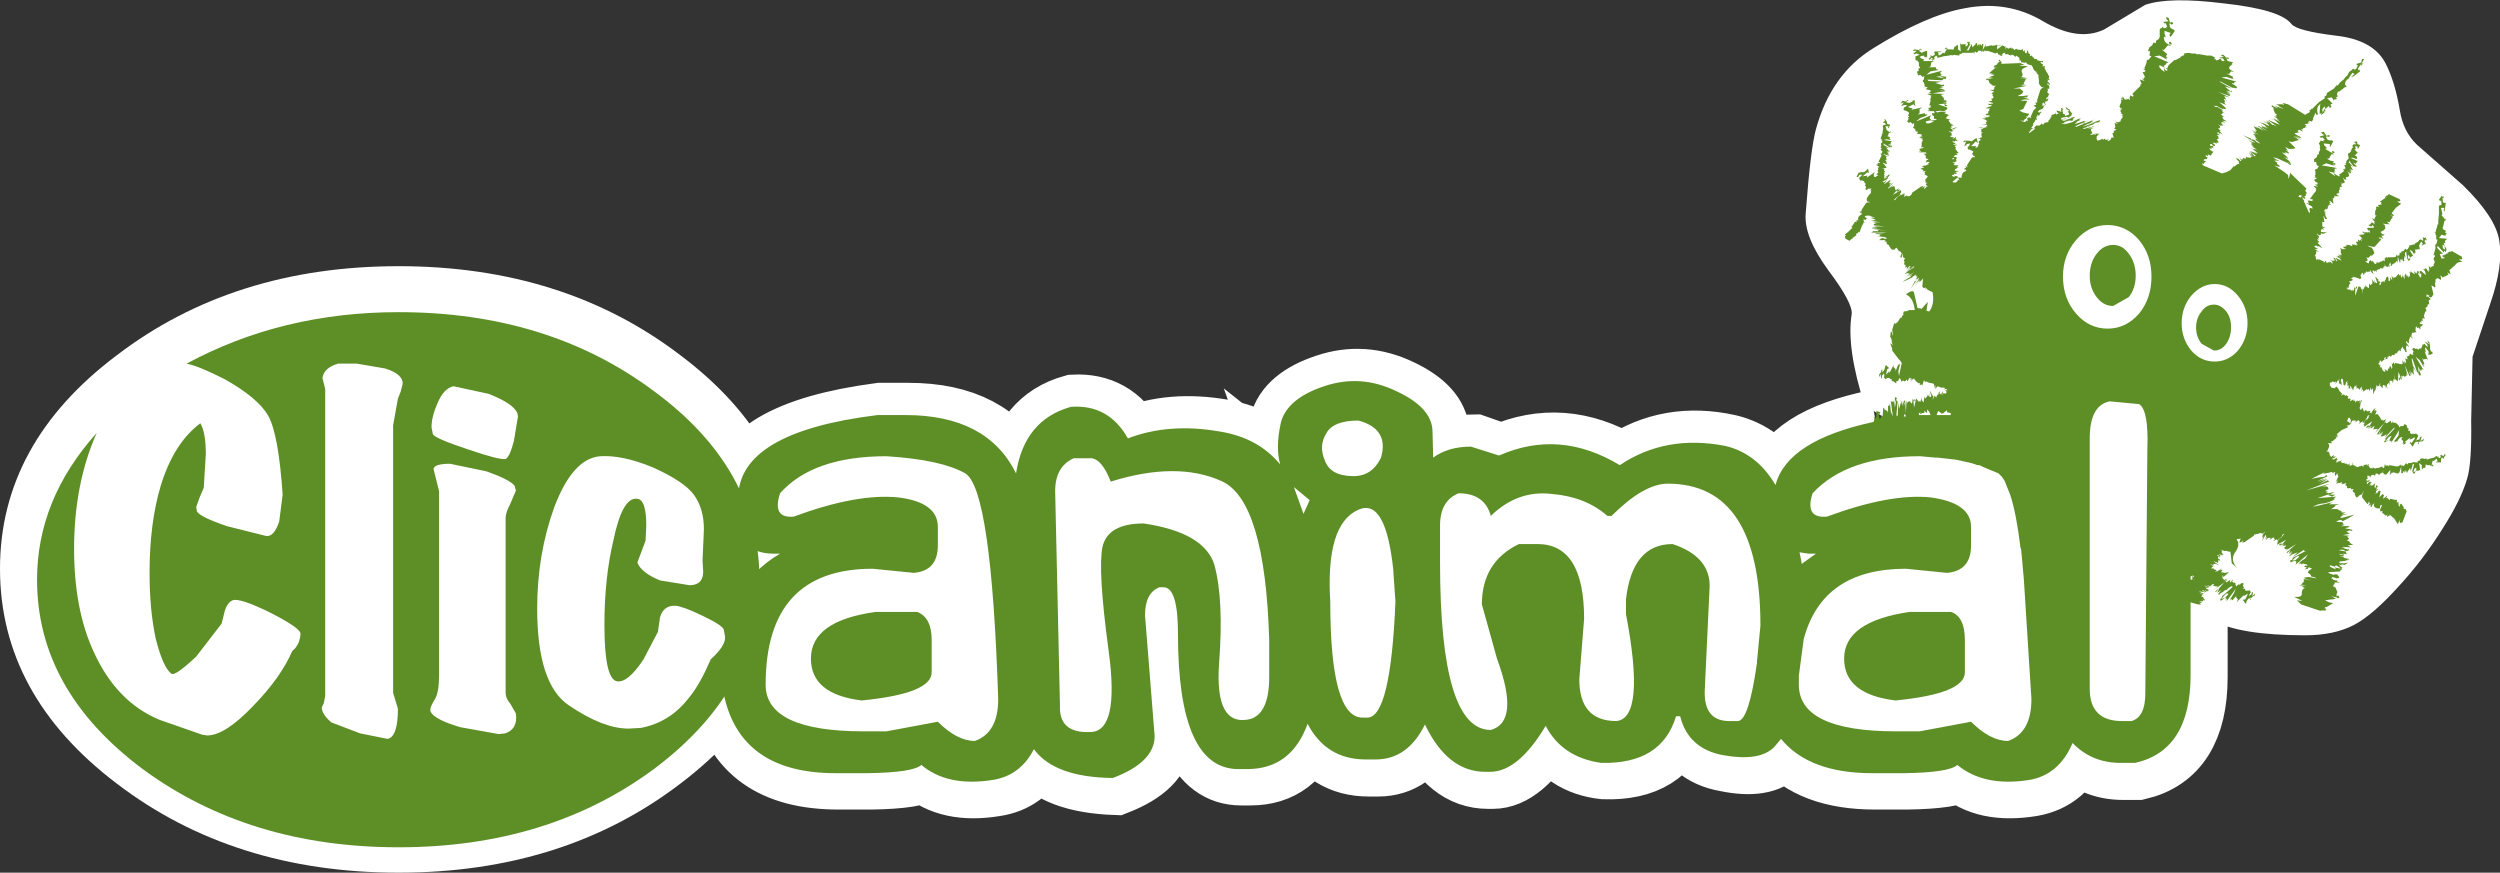
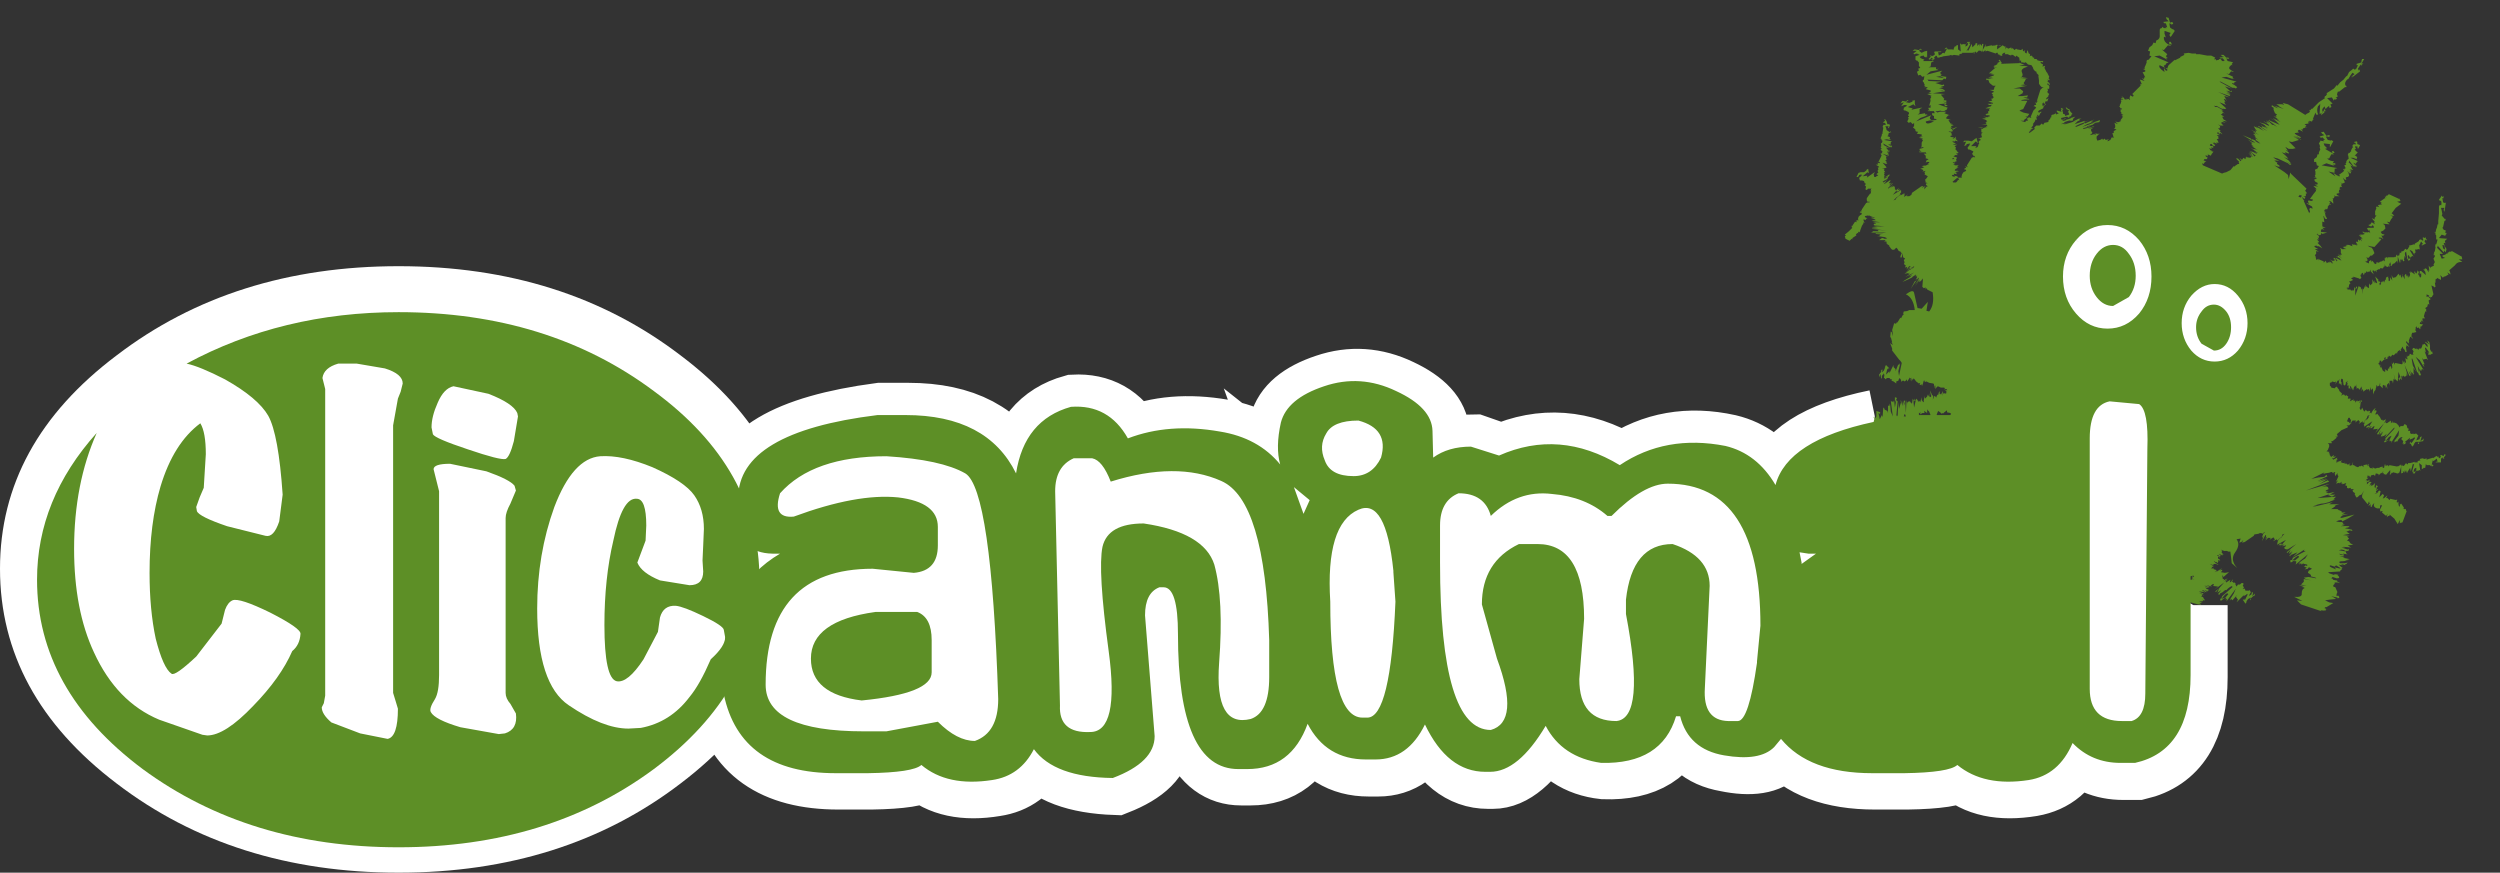
<svg xmlns="http://www.w3.org/2000/svg" height="63.6px" width="182.2px">
  <rect width="100%" height="100%" fill="#333333" stroke="none" />
  <g transform="matrix(1.0, 0.0, 0.0, 1.0, 0.0, 0.0)">
-     <path d="M142.75 44.65 Q143.75 45.05 143.75 46.7 L143.75 49.05 Q143.75 50.5 138.65 51.1 134.95 50.65 134.95 48.05 134.95 45.3 139.7 44.65 L142.75 44.65" fill="#5d8f26" fill-rule="evenodd" stroke="none" />
+     <path d="M142.75 44.65 Q143.75 45.05 143.75 46.7 Q143.75 50.5 138.65 51.1 134.95 50.65 134.95 48.05 134.95 45.3 139.7 44.65 L142.75 44.65" fill="#5d8f26" fill-rule="evenodd" stroke="none" />
    <path d="M143.0 44.7 Q144.0 45.0 144.0 46.75 L144.0 49.1 Q144.0 50.55 138.95 51.15 135.2 50.7 135.2 48.1 135.2 45.4 139.95 44.7 L143.0 44.7" fill="#5d8f26" fill-rule="evenodd" stroke="none" />
    <path d="M92.8 47.05 L92.8 49.75 Q92.8 52.35 91.45 52.8 88.85 53.5 89.2 48.7 89.5 43.85 88.85 41.6 88.1 39.25 83.65 38.6 81.05 38.6 80.7 40.3 80.25 41.95 81.15 47.85 82.0 53.8 79.75 53.8 77.55 53.8 77.55 51.8 L77.25 36.2 Q77.25 34.4 78.6 33.85 L79.95 33.85 Q80.65 34.0 81.3 35.55 86.15 34.05 89.35 35.45 92.6 36.9 92.8 47.05" fill="#ffffff" fill-rule="evenodd" stroke="none" />
    <path d="M97.0 33.75 Q96.55 32.65 97.1 31.75 97.65 30.85 99.45 30.85 101.7 31.45 101.15 33.5 100.5 34.85 99.1 34.85 97.35 34.85 97.0 33.75" fill="#ffffff" fill-rule="evenodd" stroke="none" />
    <path d="M102.15 44.0 Q101.8 52.5 100.1 52.5 L99.75 52.5 Q97.4 52.5 97.4 44.0 97.0 38.35 99.45 37.3 101.45 36.4 102.0 41.75 L102.0 41.85 102.15 43.6 102.15 44.0" fill="#ffffff" fill-rule="evenodd" stroke="none" />
    <path d="M128.5 48.45 Q127.9 52.7 127.1 52.7 L126.4 52.7 Q124.55 52.6 124.7 50.35 L125.05 42.85 Q125.05 40.7 122.35 39.8 119.4 39.8 118.95 43.9 L118.95 44.9 Q120.45 52.45 118.25 52.7 115.55 52.7 115.55 49.65 L115.9 45.25 Q115.9 39.8 112.5 39.8 L111.15 39.8 Q108.45 41.1 108.45 44.25 L109.55 48.15 Q111.3 52.8 109.1 53.4 105.4 53.4 105.4 41.2 L105.4 38.45 Q105.4 36.65 106.75 36.1 108.65 36.1 109.1 37.8 111.05 35.85 113.55 36.15 116.05 36.45 117.6 37.8 L117.95 37.8 Q120.2 35.4 122.0 35.4 128.75 35.4 128.8 45.75 128.5 46.95 128.5 48.4 L128.5 48.45" fill="#ffffff" fill-rule="evenodd" stroke="none" />
    <path d="M141.65 33.5 L143.0 33.7 143.05 33.7 143.9 33.85 143.95 33.9 144.0 33.9 144.15 33.95 144.3 33.95 144.55 34.05 144.65 34.05 144.65 34.1 144.8 34.1 144.85 34.15 144.95 34.15 146.1 34.7 146.35 34.9 146.55 35.2 146.95 36.2 Q147.4 37.55 147.7 40.05 L147.75 40.2 147.85 41.25 147.85 41.3 147.95 42.4 148.5 51.1 Q148.5 53.55 146.8 54.15 145.55 54.15 144.1 52.8 L140.35 53.45 138.65 53.45 Q131.55 53.45 131.55 50.1 L131.55 49.4 131.95 46.8 Q133.25 41.6 139.35 41.6 L142.35 41.9 Q144.1 41.85 144.1 39.9 L144.1 38.55 Q144.1 36.75 141.2 36.45 138.25 36.05 133.6 37.8 131.95 37.95 132.55 36.1 135.05 33.4 140.35 33.4 L140.4 33.4 141.5 33.5 141.65 33.5" fill="#ffffff" fill-rule="evenodd" stroke="none" />
    <path d="M156.95 32.85 L156.8 50.7 Q156.8 52.35 155.8 52.75 L155.1 52.75 Q152.75 52.75 152.75 50.35 L152.75 32.1 Q152.75 29.7 154.2 29.4 L156.35 29.6 Q157.05 30.15 156.95 32.85" fill="#ffffff" fill-rule="evenodd" stroke="none" />
    <path d="M67.2 44.65 Q68.2 45.0 68.2 46.7 L68.2 49.05 Q68.2 50.5 63.15 51.1 59.4 50.65 59.4 48.05 59.4 45.35 64.15 44.65 L67.2 44.65" fill="#ffffff" fill-rule="evenodd" stroke="none" />
    <path d="M67.2 44.65 L64.15 44.65 Q59.4 45.35 59.4 48.05 59.4 50.65 63.15 51.1 68.2 50.5 68.2 49.05 L68.2 46.7 Q68.2 45.0 67.2 44.65 Z" fill="none" stroke="#ffffff" stroke-linecap="butt" stroke-linejoin="miter-clip" stroke-miterlimit="4.0" stroke-width="5.0" />
    <path d="M142.75 44.65 Q143.75 45.05 143.75 46.7 L143.75 49.05 Q143.75 50.5 138.65 51.1 134.95 50.65 134.95 48.05 134.95 45.3 139.7 44.65 L142.75 44.65" fill="#ffffff" fill-rule="evenodd" stroke="none" />
    <path d="M142.75 44.65 L139.7 44.65 Q134.95 45.3 134.95 48.05 134.95 50.65 138.65 51.1 143.75 50.5 143.75 49.05 L143.75 46.7 Q143.75 45.05 142.75 44.65 Z" fill="none" stroke="#ffffff" stroke-linecap="butt" stroke-linejoin="miter-clip" stroke-miterlimit="4.0" stroke-width="5.0" />
-     <path d="M167.0 1.75 Q167.4 2.25 170.25 2.6 172.95 2.9 173.85 4.6 174.55 5.95 174.9 8.05 175.15 9.6 176.15 10.55 L179.5 13.5 Q181.9 15.85 182.15 17.55 182.45 19.35 181.5 22.1 L180.2 26.0 180.1 30.65 Q180.15 33.8 179.8 34.9 179.35 36.45 178.0 38.55 176.6 40.8 174.8 42.75 172.9 44.85 171.55 45.55 170.1 46.3 168.0 46.3 163.2 46.3 161.25 45.2 L135.9 29.55 Q134.55 25.35 134.95 22.9 135.05 22.1 133.25 19.7 131.45 17.25 131.6 15.55 131.95 10.85 132.35 9.4 133.45 5.4 136.55 3.5 140.4 1.1 143.2 0.6 146.3 0.0 148.9 1.55 151.45 3.05 153.35 2.15 L156.35 0.35 Q158.1 -0.25 162.1 0.25 166.2 0.7 167.0 1.75" fill="#ffffff" fill-rule="evenodd" stroke="none" />
    <path d="M163.3 25.7 Q162.6 26.5 161.6 26.5 160.6 26.5 159.9 25.7 159.2 24.85 159.2 23.7 159.2 22.55 159.9 21.7 160.6 20.9 161.6 20.9 162.6 20.9 163.3 21.7 164.0 22.55 164.0 23.7 164.0 24.85 163.3 25.7 M151.5 17.65 Q152.45 16.55 153.8 16.55 155.15 16.55 156.1 17.65 157.05 18.8 157.05 20.35 157.05 21.95 156.1 23.05 155.15 24.15 153.8 24.15 152.45 24.15 151.5 23.05 150.55 21.95 150.55 20.35 150.55 18.8 151.5 17.65 M141.65 33.5 L143.0 33.7 143.05 33.7 143.9 33.85 143.95 33.9 144.0 33.9 144.15 33.95 144.3 33.95 144.55 34.05 144.65 34.05 144.65 34.1 144.8 34.1 144.85 34.15 144.95 34.15 146.1 34.7 146.35 34.9 146.55 35.2 146.95 36.2 147.15 36.8 152.75 40.05 152.75 32.1 Q152.75 29.7 154.2 29.4 L156.35 29.6 Q157.05 30.15 156.95 32.85 L156.85 42.4 159.85 44.1 159.85 49.35 Q159.85 54.85 155.8 55.8 L154.75 55.8 Q152.6 55.8 151.25 54.3 150.35 56.6 148.05 57.0 144.7 57.55 142.9 55.9 142.3 56.45 139.0 56.5 L136.65 56.5 Q132.05 56.5 130.0 54.0 L129.55 54.6 Q128.5 55.75 125.85 55.2 123.25 54.75 122.7 52.35 L122.35 52.35 Q121.3 55.9 116.9 55.75 114.15 55.45 112.85 53.05 110.8 56.45 108.8 56.45 L108.45 56.45 Q105.7 56.45 104.1 52.95 102.8 55.55 100.45 55.55 L99.75 55.55 Q96.85 55.55 95.5 52.9 94.3 56.2 91.15 56.2 L90.45 56.2 Q86.05 56.2 86.05 46.4 86.05 43.0 85.05 43.0 L84.7 43.0 Q83.65 43.3 83.65 45.0 L84.35 53.85 Q84.35 55.7 81.3 56.9 77.05 56.75 75.55 54.75 74.55 56.7 72.5 57.0 69.2 57.55 67.35 55.9 66.75 56.45 63.5 56.5 L61.1 56.5 Q54.15 56.5 52.95 50.75 L52.95 48.4 Q52.95 42.95 57.05 40.5 L56.5 40.5 Q54.0 40.45 54.0 37.8 L54.0 36.45 Q54.0 31.75 64.15 30.4 L66.2 30.4 Q72.15 30.4 74.25 34.65 74.85 30.75 78.25 29.8 81.05 29.65 82.45 32.15 85.35 30.95 89.1 31.6 91.95 32.15 93.5 34.0 93.15 32.75 93.55 30.95 94.0 29.2 96.7 28.3 99.35 27.4 101.95 28.65 104.5 29.85 104.6 31.55 L104.65 33.55 Q105.8 32.7 107.45 32.7 L109.45 33.4 Q113.85 31.45 118.25 34.05 121.65 31.75 125.95 32.7 128.25 33.25 129.65 35.5 130.4 32.2 136.75 30.9 L141.35 33.5 141.5 33.5 141.65 33.5 M131.35 40.45 L131.5 41.2 131.5 41.25 132.55 40.5 131.35 40.45 M128.5 48.45 L128.5 48.4 Q128.5 46.95 128.8 45.75 128.75 35.4 122.0 35.4 120.2 35.4 117.95 37.8 L117.6 37.8 Q116.05 36.45 113.55 36.15 111.05 35.85 109.1 37.8 108.65 36.1 106.75 36.1 105.4 36.65 105.4 38.45 L105.4 41.2 Q105.4 53.4 109.1 53.4 111.3 52.8 109.55 48.15 L108.45 44.25 Q108.45 41.1 111.15 39.8 L112.5 39.8 Q115.9 39.8 115.9 45.25 L115.55 49.65 Q115.55 52.7 118.25 52.7 120.45 52.45 118.95 44.9 L118.95 43.9 Q119.4 39.8 122.35 39.8 125.05 40.7 125.05 42.85 L124.7 50.35 Q124.55 52.6 126.4 52.7 L127.1 52.7 Q127.9 52.7 128.5 48.45 M147.15 36.8 L141.35 33.5 140.35 33.4 Q135.05 33.4 132.55 36.1 131.95 37.95 133.6 37.8 138.25 36.05 141.2 36.45 144.1 36.75 144.1 38.55 L144.1 39.9 Q144.1 41.85 142.35 41.9 L139.35 41.6 Q133.25 41.6 131.95 46.8 L131.55 49.4 131.55 50.1 Q131.55 53.45 138.65 53.45 L140.35 53.45 144.1 52.8 Q145.55 54.15 146.8 54.15 148.5 53.55 148.5 51.1 L147.95 42.4 147.85 41.3 147.85 41.25 147.75 40.2 147.7 40.05 147.15 36.8 M152.75 40.05 L152.75 50.35 Q152.75 52.75 155.1 52.75 L155.8 52.75 Q156.8 52.35 156.8 50.7 L156.85 42.4 152.75 40.05 M57.05 36.1 Q56.45 37.95 58.05 37.8 62.75 36.1 65.65 36.45 68.55 36.75 68.55 38.55 L68.55 39.9 Q68.55 41.85 66.8 41.9 L63.8 41.6 Q56.0 41.6 56.0 50.1 56.0 53.45 63.15 53.45 L64.85 53.45 68.55 52.8 Q70.0 54.15 71.25 54.15 72.95 53.55 72.95 51.1 72.45 35.75 70.55 34.7 68.85 33.65 64.85 33.4 59.45 33.4 57.05 36.1 M99.45 37.3 Q97.0 38.35 97.4 44.0 97.4 52.5 99.75 52.5 L100.1 52.5 Q101.8 52.5 102.15 44.0 L102.15 43.6 102.0 41.85 102.0 41.75 Q101.45 36.4 99.45 37.3 M89.35 35.45 Q86.15 34.05 81.3 35.55 80.65 34.0 79.95 33.85 L78.6 33.85 Q77.25 34.4 77.25 36.2 L77.55 51.8 Q77.55 53.8 79.75 53.8 82.0 53.8 81.15 47.85 80.25 41.95 80.7 40.3 81.05 38.6 83.65 38.6 88.1 39.25 88.85 41.6 89.5 43.85 89.2 48.7 88.85 53.5 91.45 52.8 92.8 52.35 92.8 49.75 L92.8 47.05 Q92.6 36.9 89.35 35.45 M97.1 31.75 Q96.55 32.65 97.0 33.75 97.35 34.85 99.1 34.85 100.5 34.85 101.15 33.5 101.7 31.45 99.45 30.85 97.65 30.85 97.1 31.75 M95.7 36.65 L94.5 35.7 95.2 37.65 95.7 36.65" fill="#ffffff" fill-rule="evenodd" stroke="none" />
    <path d="M163.3 25.7 Q162.6 26.5 161.6 26.5 160.6 26.5 159.9 25.7 159.2 24.85 159.2 23.7 159.2 22.55 159.9 21.7 160.6 20.9 161.6 20.9 162.6 20.9 163.3 21.7 164.0 22.55 164.0 23.7 164.0 24.85 163.3 25.7 M151.5 17.65 Q152.45 16.55 153.8 16.55 155.15 16.55 156.1 17.65 157.05 18.8 157.05 20.35 157.05 21.95 156.1 23.05 155.15 24.15 153.8 24.15 152.45 24.15 151.5 23.05 150.55 21.95 150.55 20.35 150.55 18.8 151.5 17.65 M140.4 33.4 L141.5 33.5 141.65 33.5 143.0 33.7 143.05 33.7 143.9 33.85 143.95 33.9 144.0 33.9 144.15 33.95 144.3 33.95 144.55 34.05 144.65 34.05 144.65 34.1 144.8 34.1 144.85 34.15 144.95 34.15 146.1 34.7 146.35 34.9 146.55 35.2 146.95 36.2 Q147.4 37.55 147.7 40.05 L147.75 40.2 147.85 41.25 147.85 41.3 147.95 42.4 148.5 51.1 Q148.5 53.55 146.8 54.15 145.55 54.15 144.1 52.8 L140.35 53.45 138.65 53.45 Q131.55 53.45 131.55 50.1 L131.55 49.4 131.95 46.8 Q133.25 41.6 139.35 41.6 L142.35 41.9 Q144.1 41.85 144.1 39.9 L144.1 38.55 Q144.1 36.75 141.2 36.45 138.25 36.05 133.6 37.8 131.95 37.95 132.55 36.1 135.05 33.4 140.35 33.4 L140.4 33.4 M136.75 30.9 Q130.4 32.2 129.65 35.5 128.25 33.25 125.95 32.7 121.65 31.75 118.25 34.05 113.85 31.45 109.45 33.4 L107.45 32.7 Q105.8 32.7 104.65 33.55 L104.6 31.55 Q104.5 29.85 101.95 28.65 99.35 27.4 96.7 28.3 94.0 29.2 93.55 30.95 93.15 32.75 93.5 34.0 91.95 32.15 89.1 31.6 85.35 30.95 82.45 32.15 81.05 29.65 78.25 29.8 74.85 30.75 74.25 34.65 72.15 30.4 66.2 30.4 L64.15 30.4 Q54.0 31.75 54.0 36.45 L54.0 37.8 Q54.0 40.45 56.5 40.5 L57.05 40.5 Q52.95 42.95 52.95 48.4 L52.95 50.75 Q54.15 56.5 61.1 56.5 L63.5 56.5 Q66.75 56.45 67.35 55.9 69.2 57.55 72.5 57.0 74.55 56.7 75.55 54.75 77.05 56.75 81.3 56.9 84.35 55.7 84.35 53.85 L83.65 45.0 Q83.65 43.3 84.7 43.0 L85.05 43.0 Q86.05 43.0 86.05 46.4 86.05 56.2 90.45 56.2 L91.15 56.2 Q94.3 56.2 95.5 52.9 96.85 55.55 99.75 55.55 L100.45 55.55 Q102.8 55.55 104.1 52.95 105.7 56.45 108.45 56.45 L108.8 56.45 Q110.8 56.45 112.85 53.05 114.15 55.45 116.9 55.75 121.3 55.9 122.35 52.35 L122.7 52.35 Q123.25 54.75 125.85 55.2 128.5 55.75 129.55 54.6 L130.0 54.0 Q132.05 56.5 136.65 56.5 L139.0 56.5 Q142.3 56.45 142.9 55.9 144.7 57.55 148.05 57.0 150.35 56.6 151.25 54.3 152.6 55.8 154.75 55.8 L155.8 55.8 Q159.85 54.85 159.85 49.35 L159.85 44.1 M128.5 48.45 Q127.9 52.7 127.1 52.7 L126.4 52.7 Q124.55 52.6 124.7 50.35 L125.05 42.85 Q125.05 40.7 122.35 39.8 119.4 39.8 118.95 43.9 L118.95 44.9 Q120.45 52.45 118.25 52.7 115.55 52.7 115.55 49.65 L115.9 45.25 Q115.9 39.8 112.5 39.8 L111.15 39.8 Q108.45 41.1 108.45 44.25 L109.55 48.15 Q111.3 52.8 109.1 53.4 105.4 53.4 105.4 41.2 L105.4 38.45 Q105.4 36.65 106.75 36.1 108.65 36.1 109.1 37.8 111.05 35.85 113.55 36.15 116.05 36.45 117.6 37.8 L117.95 37.8 Q120.2 35.4 122.0 35.4 128.75 35.4 128.8 45.75 128.5 46.95 128.5 48.4 L128.5 48.45 M131.35 40.45 L132.55 40.5 131.5 41.25 131.5 41.2 131.35 40.45 M154.2 29.4 L156.35 29.6 Q157.05 30.15 156.95 32.85 L156.8 50.7 Q156.8 52.35 155.8 52.75 L155.1 52.75 Q152.75 52.75 152.75 50.35 L152.75 32.1 Q152.75 29.7 154.2 29.4 M95.7 36.65 L95.2 37.65 94.5 35.7 95.7 36.65 M97.1 31.75 Q97.65 30.85 99.45 30.85 101.7 31.45 101.15 33.5 100.5 34.85 99.1 34.85 97.35 34.85 97.0 33.75 96.55 32.65 97.1 31.75 M89.35 35.45 Q92.6 36.9 92.8 47.05 L92.8 49.75 Q92.8 52.35 91.45 52.8 88.85 53.5 89.2 48.7 89.5 43.85 88.85 41.6 88.1 39.25 83.65 38.6 81.05 38.6 80.7 40.3 80.25 41.95 81.15 47.85 82.0 53.8 79.75 53.8 77.55 53.8 77.55 51.8 L77.25 36.2 Q77.25 34.4 78.6 33.85 L79.95 33.85 Q80.65 34.0 81.3 35.55 86.15 34.05 89.35 35.45 M99.45 37.3 Q101.45 36.4 102.0 41.75 L102.0 41.85 102.15 43.6 102.15 44.0 Q101.8 52.5 100.1 52.5 L99.75 52.5 Q97.4 52.5 97.4 44.0 97.0 38.35 99.45 37.3 M57.05 36.1 Q59.45 33.4 64.85 33.4 68.85 33.65 70.55 34.7 72.45 35.75 72.95 51.1 72.95 53.55 71.25 54.15 70.0 54.15 68.55 52.8 L64.85 53.45 63.15 53.45 Q56.0 53.45 56.0 50.1 56.0 41.6 63.8 41.6 L66.8 41.9 Q68.55 41.85 68.55 39.9 L68.55 38.55 Q68.55 36.75 65.65 36.45 62.75 36.1 58.05 37.8 56.45 37.95 57.05 36.1" fill="none" stroke="#ffffff" stroke-linecap="butt" stroke-linejoin="miter-clip" stroke-miterlimit="4.0" stroke-width="5.0" />
    <path d="M73.8 41.1 L73.8 52.65 66.25 52.65 66.25 41.1 73.8 41.1" fill="#ffffff" fill-rule="evenodd" stroke="none" />
    <path d="M148.8 38.95 L148.8 53.0 143.95 53.0 143.95 38.95 148.8 38.95" fill="#ffffff" fill-rule="evenodd" stroke="none" />
    <path d="M58.1 41.45 Q58.1 50.65 49.6 57.1 41.1 63.6 29.05 63.6 17.0 63.6 8.5 57.1 0.0 50.65 0.0 41.45 0.0 32.3 8.5 25.9 17.0 19.4 29.05 19.4 41.1 19.4 49.6 25.9 58.1 32.3 58.1 41.45" fill="#ffffff" fill-rule="evenodd" stroke="none" />
    <path d="M28.05 26.85 L26.0 26.5 24.65 26.5 Q23.6 26.8 23.5 27.55 L23.6 27.95 23.7 28.35 23.7 50.7 23.6 51.25 23.45 51.55 Q23.45 52.05 24.15 52.65 L26.25 53.45 28.25 53.85 Q29.0 53.7 29.0 51.65 L28.85 51.15 28.65 50.5 28.65 31.0 29.0 29.05 29.2 28.55 29.35 27.95 Q29.35 27.25 28.05 26.85 M32.8 33.8 Q31.6 33.8 31.6 34.2 L32.0 35.8 32.0 49.2 Q32.0 50.45 31.7 50.95 31.25 51.65 31.4 51.9 31.7 52.45 33.55 53.0 L36.35 53.5 36.8 53.45 Q37.75 53.15 37.6 52.0 L37.2 51.3 Q36.85 50.9 36.85 50.5 L36.85 37.75 Q36.85 37.35 37.2 36.7 L37.6 35.75 37.5 35.4 Q37.15 34.95 35.45 34.35 L32.8 33.8 M37.7 30.1 Q37.4 29.4 35.6 28.7 L33.05 28.15 Q32.35 28.3 31.9 29.35 31.45 30.35 31.45 31.15 L31.55 31.65 Q31.7 31.95 34.1 32.75 36.45 33.55 36.85 33.45 37.15 33.3 37.45 32.15 L37.75 30.35 37.7 30.1 M47.65 28.5 Q55.35 34.15 55.35 42.25 55.35 50.3 47.65 56.05 39.95 61.75 29.05 61.75 18.15 61.75 10.4 56.05 2.7 50.3 2.7 42.25 2.7 36.4 7.05 31.55 5.4 35.25 5.4 40.0 5.4 44.45 6.85 47.55 8.5 51.15 11.6 52.45 L14.75 53.55 15.1 53.6 Q16.4 53.6 18.45 51.45 20.45 49.4 21.3 47.45 21.85 47.0 21.9 46.2 21.95 45.8 19.7 44.65 17.45 43.55 16.95 43.75 16.6 43.9 16.4 44.45 L16.15 45.45 14.3 47.85 Q12.75 49.3 12.5 49.1 11.9 48.7 11.35 46.55 10.9 44.45 10.9 41.75 10.9 38.15 11.7 35.45 12.65 32.3 14.6 30.85 15.0 31.5 15.0 33.1 L14.85 35.55 14.55 36.25 14.3 36.95 14.35 37.25 Q14.5 37.65 16.55 38.35 L19.35 39.05 Q19.95 39.2 20.35 38.0 L20.6 36.05 Q20.3 31.65 19.55 30.3 18.8 29.0 16.4 27.65 14.55 26.7 13.6 26.5 20.55 22.75 29.05 22.75 39.95 22.75 47.65 28.5 M50.6 36.1 Q49.9 35.1 47.55 34.05 45.35 33.15 43.75 33.25 41.75 33.4 40.4 36.95 39.15 40.4 39.15 44.35 39.15 49.85 41.45 51.4 43.95 53.1 45.8 53.1 L46.7 53.05 Q48.85 52.65 50.25 50.8 51.0 49.9 51.8 48.05 52.85 47.1 52.85 46.45 L52.75 45.9 Q52.7 45.6 51.25 44.9 49.8 44.2 49.25 44.15 48.35 44.1 48.1 45.0 L47.95 46.05 46.9 48.05 Q45.75 49.8 44.95 49.65 44.05 49.45 44.05 45.55 44.05 42.15 44.7 39.4 45.35 36.25 46.4 36.35 47.1 36.35 47.1 38.3 L47.05 39.4 46.75 40.2 46.45 41.0 Q46.75 41.75 48.1 42.3 L50.25 42.65 Q51.25 42.65 51.25 41.65 L51.2 40.85 51.25 39.75 51.3 38.55 Q51.3 37.1 50.6 36.1" fill="#5d8f26" fill-rule="evenodd" stroke="none" />
    <path d="M172.15 4.3 L172.3 4.3 172.1 4.65 172.25 4.6 172.05 4.8 172.15 4.75 172.05 4.7 171.85 5.0 171.9 5.15 171.95 5.05 172.0 5.2 171.35 5.7 171.5 5.55 171.35 5.6 171.6 5.4 171.45 5.3 171.3 5.5 171.15 5.75 171.05 5.8 Q170.8 6.1 171.0 6.3 L171.05 6.2 171.0 6.35 170.9 6.35 170.45 6.7 170.4 6.65 Q170.25 6.95 170.4 7.0 L170.2 7.15 Q170.4 7.1 170.25 7.25 L170.1 7.25 170.1 7.35 169.95 7.1 169.6 7.15 170.0 7.55 169.85 7.6 169.8 7.6 169.9 7.65 169.85 7.65 Q170.0 7.85 169.75 7.85 L169.75 7.7 169.6 7.85 169.65 7.75 169.5 7.95 169.4 7.75 169.25 7.95 169.25 8.1 169.3 8.15 169.25 8.2 169.3 8.2 169.3 8.15 169.45 7.9 169.45 8.05 169.55 8.1 169.4 8.1 169.4 8.15 169.4 8.2 169.15 8.4 169.2 8.25 169.05 8.3 169.1 7.55 169.0 7.7 168.95 7.7 Q168.8 8.05 168.95 8.35 L168.8 8.35 168.75 8.2 168.65 8.45 168.55 8.7 168.65 8.65 168.55 8.75 168.5 8.85 168.45 8.85 168.3 8.8 168.3 8.95 168.2 8.8 168.25 9.0 167.95 9.05 168.1 9.15 168.0 9.2 168.15 9.3 168.0 9.25 167.95 9.25 168.05 9.3 167.85 9.35 167.8 9.45 167.7 9.4 167.85 9.6 167.55 9.45 167.45 9.55 167.55 9.65 167.25 9.7 167.25 9.75 167.4 9.85 167.7 10.0 167.65 10.05 167.6 10.05 167.35 9.9 167.65 10.15 167.7 10.15 167.7 10.2 167.25 9.9 167.5 10.15 167.2 9.95 167.15 9.95 167.55 10.2 167.05 10.35 166.8 10.3 167.0 10.5 167.3 10.8 167.1 10.85 166.8 10.85 166.55 10.7 166.75 11.0 166.55 10.9 166.85 11.15 166.8 11.1 166.8 11.2 Q166.4 11.0 166.6 11.2 L166.3 11.1 166.7 11.45 166.6 11.4 Q167.0 11.7 166.45 11.45 L166.8 11.7 167.0 11.95 166.5 11.7 Q167.25 12.1 166.85 12.0 L166.75 11.9 166.0 11.55 165.8 11.5 Q165.55 11.4 165.85 11.6 L166.15 11.75 165.9 11.7 165.75 11.7 165.95 11.85 166.0 11.85 165.95 11.9 165.95 11.95 Q166.3 12.15 166.05 12.15 L165.75 12.05 166.5 12.55 166.75 12.75 166.8 13.05 166.9 12.65 166.9 12.6 166.95 12.6 166.95 12.65 168.1 13.75 168.0 13.9 168.15 14.1 168.05 14.1 168.05 14.3 167.85 14.3 Q168.1 14.35 167.95 14.5 L167.75 14.35 167.9 14.6 167.95 14.6 167.9 14.65 168.3 15.55 168.3 15.5 168.35 15.45 168.35 15.4 168.3 15.25 168.35 15.15 168.55 15.2 168.5 15.05 168.05 14.8 168.15 14.85 168.1 14.8 168.3 14.85 168.2 14.7 168.25 14.6 168.45 14.65 Q168.75 14.55 168.35 14.5 L168.6 14.15 168.8 13.9 168.75 13.8 168.85 13.8 168.6 13.55 168.95 13.6 168.7 13.45 168.9 13.45 168.9 13.35 168.95 13.35 168.75 13.25 168.65 13.1 168.75 13.05 168.85 13.0 168.8 12.95 168.6 12.9 168.75 12.9 168.7 12.8 168.75 12.75 168.75 12.7 168.75 12.5 Q168.65 12.35 168.85 12.3 L168.85 12.35 169.0 12.1 168.85 12.05 168.8 11.8 168.65 11.8 168.65 11.6 168.85 11.45 168.9 11.25 169.0 11.25 169.0 11.1 169.1 10.9 169.05 10.7 169.1 10.7 169.05 10.55 169.0 10.45 169.1 10.3 169.1 10.25 169.4 10.3 169.3 10.2 169.45 10.2 169.25 10.0 169.15 10.05 169.1 10.0 169.05 9.95 169.4 9.85 169.25 9.75 169.15 9.65 169.35 9.6 169.55 9.9 169.7 9.85 Q169.95 9.9 169.65 10.0 L169.7 9.95 169.5 9.95 169.65 10.2 169.9 10.25 169.9 10.2 170.05 10.3 169.8 10.75 169.8 10.6 169.8 10.5 169.35 10.45 169.4 10.6 169.6 10.8 169.45 10.85 170.05 11.2 170.1 11.25 169.9 11.25 169.75 11.55 169.6 11.55 Q169.8 11.75 170.1 11.75 L170.0 11.9 Q170.25 11.85 170.2 12.0 L170.0 12.0 170.15 12.1 169.55 11.9 169.2 12.05 170.35 12.25 170.15 12.3 170.15 12.45 170.2 12.55 170.1 12.45 170.15 12.6 169.7 12.5 170.2 12.85 170.05 12.6 170.35 12.8 170.4 12.8 170.45 12.85 Q170.65 12.85 170.45 12.75 L170.8 12.5 170.8 12.45 170.85 12.45 170.75 12.3 170.9 12.35 170.85 12.25 170.9 12.3 170.95 12.25 170.85 12.05 171.0 12.0 170.95 11.95 170.95 11.9 171.0 11.85 171.0 11.75 171.1 11.6 171.1 11.65 171.2 11.5 171.15 11.5 171.15 11.35 171.1 11.3 171.15 11.2 Q171.15 11.1 171.25 11.15 L171.3 11.05 171.35 11.05 171.35 10.95 171.45 10.75 171.5 10.75 171.45 10.65 171.45 10.6 171.55 10.5 171.7 10.55 171.65 10.5 171.7 10.5 171.65 10.4 171.6 10.4 171.55 10.35 171.75 10.3 171.8 10.35 171.8 10.5 171.95 10.55 172.0 10.6 171.85 10.85 171.8 10.75 171.85 10.7 171.65 10.65 171.65 10.75 171.7 10.85 171.6 10.9 171.85 11.15 171.8 11.15 171.65 11.3 171.6 11.3 171.8 11.45 171.75 11.55 171.8 11.6 171.75 11.6 171.5 11.5 171.3 11.5 171.85 11.75 171.75 11.8 171.75 11.9 171.7 11.85 171.7 11.95 171.5 11.85 171.7 12.1 171.65 11.95 171.75 12.1 171.7 12.2 171.65 12.1 171.55 12.15 171.2 11.7 171.2 11.8 171.15 11.8 171.5 12.15 171.3 12.05 171.45 12.35 171.5 12.3 171.45 12.4 171.25 12.3 171.4 12.45 171.2 12.35 171.4 12.5 171.2 12.5 171.35 12.55 171.3 12.65 171.05 12.45 171.25 12.7 171.1 12.6 Q171.3 12.8 171.1 12.9 L171.0 12.9 171.0 12.95 170.95 12.95 171.0 13.1 170.9 13.1 170.75 12.95 170.9 13.3 170.75 13.35 170.8 13.4 170.7 13.35 170.7 13.4 170.55 13.25 170.7 13.45 170.6 13.45 170.7 13.65 170.6 13.6 170.5 13.7 170.55 13.8 170.6 13.85 170.5 13.8 170.45 13.95 170.5 14.05 170.4 14.05 170.45 14.15 170.4 14.1 170.3 14.1 170.3 14.2 170.5 14.3 170.3 14.3 170.15 14.3 170.15 14.2 170.15 14.25 170.1 14.25 170.15 14.35 170.1 14.4 170.1 14.45 170.0 14.45 170.05 14.6 170.0 14.6 170.05 14.7 170.05 14.85 169.95 14.75 169.9 14.7 Q169.65 14.55 169.85 14.8 L169.75 14.8 169.9 14.95 169.75 14.9 169.7 15.0 169.65 15.05 169.65 15.15 169.6 15.25 169.55 15.25 169.5 15.2 169.5 15.25 169.4 15.3 169.4 15.35 169.4 15.4 169.45 15.55 169.5 15.8 169.5 15.75 169.6 15.95 Q169.45 16.0 169.4 15.85 L169.4 15.8 169.3 15.75 169.35 15.85 169.4 16.2 169.25 16.15 169.25 16.2 169.25 16.45 169.25 16.5 169.5 16.6 169.2 16.6 169.25 16.6 169.4 16.75 169.25 16.7 169.2 16.7 169.15 16.8 169.15 16.9 169.6 16.95 169.25 17.05 169.2 16.95 169.15 17.1 169.0 17.15 168.85 17.0 168.9 17.1 168.8 17.05 169.0 17.2 169.0 17.35 168.9 17.3 169.0 17.45 168.85 17.45 169.0 17.6 169.0 17.7 169.0 17.65 168.9 17.7 169.1 17.9 169.25 18.1 169.0 17.95 168.85 17.95 168.85 17.9 Q168.45 17.9 168.95 18.15 L168.7 18.15 168.85 18.25 169.0 18.35 168.8 18.3 168.8 18.5 168.7 18.6 168.75 18.65 168.8 18.9 168.85 18.95 168.9 18.9 168.95 18.85 169.0 19.0 169.0 18.9 169.35 19.05 169.35 19.15 169.5 19.0 169.55 19.15 169.6 19.2 169.55 19.1 169.6 19.15 169.7 19.15 169.65 19.15 169.7 19.1 169.75 19.15 169.8 19.05 169.9 19.15 169.9 19.1 169.95 19.2 170.0 19.2 169.95 19.1 170.05 19.2 169.95 19.05 169.8 18.9 169.95 19.0 170.15 19.0 170.1 18.95 170.05 18.9 170.0 18.85 170.05 18.9 170.2 19.0 170.05 18.8 170.15 18.8 170.3 19.05 170.35 19.0 170.2 18.8 170.25 18.8 170.65 19.0 170.5 18.8 170.25 18.7 170.4 18.7 Q170.35 18.6 170.45 18.65 L170.7 18.85 170.65 18.8 170.55 18.7 170.4 18.5 170.6 18.65 170.55 18.55 Q170.7 18.6 170.65 18.5 L170.6 18.45 170.6 18.15 170.55 18.15 170.55 18.1 170.6 18.1 170.7 18.15 170.8 18.2 170.75 18.15 171.0 18.15 170.75 18.05 170.85 18.05 170.75 18.0 171.0 17.95 170.95 17.85 171.1 17.95 Q170.95 17.8 171.1 17.85 L171.2 17.85 171.45 17.95 171.4 17.8 171.6 17.85 171.6 17.8 171.75 17.9 171.75 17.8 171.85 17.9 171.7 17.65 171.75 17.6 171.9 17.65 171.85 17.6 171.85 17.45 172.0 17.55 172.0 17.45 172.15 17.6 172.1 17.5 172.05 17.35 172.2 17.45 172.1 17.3 171.9 17.15 172.1 17.15 171.95 17.1 172.2 17.1 172.35 17.05 172.2 16.95 172.2 16.85 172.35 17.0 172.3 16.9 172.45 16.95 172.5 16.9 172.55 16.95 172.65 16.9 172.75 17.0 172.65 16.7 172.65 16.85 172.5 16.65 172.6 16.6 172.8 16.6 173.0 16.6 173.0 16.5 172.9 16.4 Q172.85 16.6 172.6 16.4 L172.75 16.35 172.85 16.2 173.1 16.35 173.0 16.2 173.1 16.2 172.85 15.9 173.1 16.0 173.05 15.9 173.2 15.7 173.1 15.7 173.1 15.4 173.2 15.15 173.15 15.15 173.2 15.05 173.45 15.1 173.4 15.1 173.3 14.95 173.55 14.9 173.6 14.9 173.5 14.8 173.6 14.8 173.45 14.7 173.8 14.45 173.85 14.45 173.8 14.3 173.95 14.4 Q173.8 14.25 174.0 14.25 L174.1 14.15 174.85 14.5 174.85 14.45 174.95 14.65 174.7 14.7 175.0 14.85 174.6 15.15 174.3 15.55 174.45 15.65 174.4 15.65 174.5 15.75 174.2 15.7 174.4 15.8 174.25 16.0 174.15 16.2 173.95 16.15 174.05 16.25 174.15 16.35 173.65 16.3 173.8 16.4 173.85 16.65 173.7 16.8 173.5 16.9 173.6 17.05 173.8 17.1 173.7 17.15 173.7 17.2 173.55 17.15 173.65 17.35 173.7 17.35 173.65 17.4 173.45 17.25 173.55 17.4 173.4 17.3 173.35 17.35 173.55 17.45 173.05 18.0 172.75 17.95 172.55 17.9 172.7 18.0 172.85 18.05 172.95 18.2 173.05 18.45 172.85 18.65 172.8 18.6 172.6 18.8 172.45 18.75 Q172.65 19.0 172.45 19.05 L172.35 19.0 172.5 19.15 172.55 19.15 172.65 19.2 172.65 19.05 172.8 18.95 172.85 19.1 172.9 19.0 173.05 19.2 173.1 19.25 173.2 19.2 173.2 19.1 173.35 19.15 173.45 19.1 173.4 19.1 173.55 19.05 173.6 19.05 173.7 18.95 173.75 19.05 173.8 19.0 173.8 18.8 173.85 18.75 173.85 18.85 173.9 18.75 174.0 18.75 174.0 18.85 174.05 18.75 174.3 18.75 174.5 18.75 174.55 18.7 174.6 18.75 174.65 18.55 174.75 18.7 174.75 19.2 174.7 19.0 174.5 19.2 174.4 19.2 174.45 19.2 174.35 19.3 174.35 19.2 174.3 19.4 174.25 19.35 174.25 19.3 174.2 19.1 174.1 19.35 174.05 19.45 173.95 19.45 173.9 19.4 173.85 19.4 173.8 19.25 173.8 19.45 173.75 19.4 173.65 19.6 173.65 19.55 173.55 19.55 173.45 19.55 173.45 19.65 173.4 19.6 173.2 19.7 173.2 19.85 173.1 19.7 173.05 19.85 173.05 19.75 172.95 19.7 172.9 19.75 173.0 20.0 172.85 19.85 172.75 19.75 172.8 19.65 172.75 19.7 172.75 19.65 172.7 19.8 172.6 19.8 172.55 19.85 172.5 19.75 172.4 19.9 172.35 19.85 172.3 20.0 172.25 20.05 172.25 20.0 172.2 19.9 172.25 19.9 Q172.1 19.85 172.1 20.0 172.0 20.0 172.05 20.15 L172.1 20.25 172.05 20.3 171.95 20.35 171.95 20.3 171.45 20.15 171.55 20.2 171.4 20.25 171.35 20.3 171.5 20.4 171.3 20.5 171.2 20.5 171.3 20.65 171.2 20.75 171.2 20.8 171.15 21.0 171.0 20.9 Q171.2 21.1 171.0 21.0 L171.1 21.1 171.3 21.1 171.35 21.2 171.45 21.1 171.45 21.2 171.55 21.15 171.6 20.9 171.65 21.05 171.65 21.55 171.9 20.85 172.05 20.95 172.05 20.9 172.1 21.1 172.15 21.05 172.15 21.45 172.2 21.0 172.25 21.1 172.4 20.75 172.4 20.95 Q172.45 20.8 172.55 20.95 L172.65 21.0 172.65 20.8 172.7 20.65 172.75 20.8 172.9 20.65 172.9 20.35 173.05 20.65 173.05 20.4 173.1 20.6 Q173.15 20.55 173.2 20.65 L173.25 20.6 173.1 20.15 173.35 20.4 173.3 20.5 173.4 20.5 173.5 20.6 Q173.35 20.6 173.45 20.8 L173.5 20.7 173.5 20.8 173.55 20.55 173.65 20.5 173.65 20.6 173.7 20.45 173.75 20.6 173.85 20.35 173.9 20.45 Q173.85 20.2 173.95 20.2 L174.05 20.15 174.05 20.25 174.1 20.35 174.05 20.4 Q174.2 20.65 174.2 20.2 L174.35 20.45 174.3 20.05 174.4 20.25 174.6 20.2 174.65 20.15 174.8 19.95 174.9 20.1 174.95 20.0 175.0 20.25 175.05 20.15 175.05 20.3 175.1 20.05 175.2 20.25 175.25 20.35 175.25 20.05 175.35 19.95 175.4 20.15 175.45 20.05 175.5 20.25 175.55 20.15 175.55 20.05 175.6 20.2 175.65 20.0 175.6 19.8 175.75 19.9 175.65 19.75 175.85 19.9 176.0 20.0 175.95 19.85 176.0 19.75 176.05 19.95 176.05 19.85 176.1 19.95 176.15 19.85 176.2 19.7 176.3 19.85 176.25 19.9 176.25 20.05 176.3 20.05 176.35 20.2 Q176.5 20.3 176.45 19.9 L176.35 20.0 176.35 19.75 176.45 19.75 176.8 20.05 176.75 19.8 176.6 19.6 176.7 19.65 Q176.7 19.5 176.85 19.6 L177.0 19.85 177.0 19.65 177.05 19.75 177.0 19.35 177.15 19.55 177.15 19.45 177.2 19.45 177.4 19.35 177.35 19.3 177.45 19.1 177.35 18.85 177.45 18.7 177.45 18.6 177.35 18.6 177.35 18.55 177.4 18.55 177.4 18.45 177.35 18.5 177.45 18.3 177.5 18.05 Q177.45 17.85 177.55 17.75 L177.55 17.85 177.65 17.45 177.55 17.45 177.55 17.15 177.5 17.1 177.5 17.0 177.4 16.9 177.5 16.95 177.55 16.7 177.6 16.6 177.65 16.35 177.7 16.35 177.7 16.1 177.75 15.55 177.75 15.35 177.75 15.25 177.75 15.05 177.8 14.95 177.95 14.95 177.9 14.85 177.95 14.85 177.9 14.6 177.85 14.65 177.8 14.65 177.8 14.6 177.75 14.55 177.9 14.35 177.95 14.25 178.0 14.35 178.1 14.3 178.05 14.55 178.1 14.4 178.0 14.45 178.05 14.75 178.2 14.8 178.2 14.75 178.25 14.8 178.15 15.45 178.1 15.3 178.05 15.4 178.15 15.15 177.9 15.15 177.95 15.35 178.0 15.6 177.95 15.7 178.25 16.05 178.15 16.1 178.05 16.55 178.0 16.6 178.1 16.75 178.25 16.8 178.2 17.0 Q178.3 16.9 178.3 17.05 L178.2 17.15 178.25 17.2 177.95 17.1 177.75 17.35 178.35 17.4 178.25 17.5 Q178.15 17.55 178.2 17.65 L178.25 17.8 178.2 17.7 Q178.0 17.7 178.2 17.9 L178.0 17.85 178.05 18.1 178.2 18.2 178.15 17.9 178.3 18.15 178.25 18.4 178.15 18.25 178.1 18.4 177.65 17.9 177.65 18.0 177.6 18.05 178.05 18.5 177.8 18.5 177.95 18.85 178.2 18.8 178.1 18.75 177.95 18.7 178.05 18.7 178.0 18.6 178.1 18.6 178.15 18.55 178.15 18.6 178.35 18.45 178.4 18.5 178.4 18.35 178.5 18.45 Q178.4 18.3 178.6 18.35 L178.7 18.3 179.4 18.7 179.4 18.65 179.45 18.9 179.2 18.9 179.4 19.05 179.45 19.1 Q179.1 19.05 178.9 19.35 L178.5 19.7 178.55 19.8 178.6 20.0 178.35 19.85 178.45 20.0 178.2 20.15 Q178.05 20.15 178.05 20.25 L177.85 20.05 177.9 20.25 177.9 20.4 177.6 20.25 177.6 20.35 Q177.5 20.25 177.5 20.45 L177.5 20.6 177.45 20.6 177.5 20.9 177.4 20.95 177.4 20.9 177.2 20.8 177.35 21.45 177.25 21.6 177.25 21.65 177.15 21.65 177.15 21.7 177.0 21.6 177.05 21.55 176.95 21.5 176.85 21.45 176.85 21.65 176.95 21.6 177.15 21.8 177.0 21.9 177.05 22.2 176.95 22.15 176.9 22.35 176.75 22.45 176.85 22.6 176.8 22.6 176.85 22.7 176.75 22.7 176.65 23.05 176.7 23.15 176.75 23.2 176.55 23.2 176.55 23.35 176.6 23.4 176.6 23.45 176.5 23.35 176.45 23.45 176.5 23.55 176.4 23.45 176.35 23.6 176.6 23.65 176.45 23.8 176.45 23.85 176.4 23.8 176.35 23.8 176.4 23.85 176.4 24.0 176.35 23.9 176.35 24.0 176.25 23.85 176.2 23.9 176.15 23.9 176.15 23.85 176.1 23.75 176.1 23.85 176.05 23.85 176.05 23.95 176.1 24.0 176.05 24.0 176.0 24.05 176.05 24.1 176.05 24.05 176.1 24.2 175.9 24.25 175.8 24.25 175.75 24.4 175.75 24.55 175.8 24.6 175.8 24.55 175.85 24.7 175.7 24.55 175.65 24.55 175.55 24.85 175.6 24.9 175.55 24.9 175.55 24.95 175.6 25.1 175.55 25.0 175.5 25.0 175.55 25.1 175.4 24.85 175.35 24.95 175.6 25.3 175.45 25.2 Q175.35 25.1 175.4 25.25 L175.35 25.25 175.35 25.35 175.4 25.65 175.3 25.65 175.25 25.5 175.15 25.4 175.1 25.25 175.05 25.35 174.95 25.5 175.0 25.55 174.95 25.6 174.9 25.5 174.85 25.55 174.85 25.6 174.8 25.55 174.75 25.6 174.75 25.65 174.7 25.7 174.7 25.85 174.65 25.7 174.45 25.9 174.35 25.85 174.25 26.0 174.15 25.95 174.1 25.9 174.1 26.05 174.05 25.95 174.0 26.05 174.0 26.1 174.05 26.1 173.85 26.2 173.85 26.15 173.9 26.05 173.8 26.05 173.75 26.15 173.8 26.2 173.7 26.25 173.55 26.4 173.55 26.3 173.5 26.3 173.45 26.25 173.4 26.45 173.35 26.45 173.35 26.55 173.4 26.55 173.5 26.8 173.55 26.75 173.7 27.1 173.65 27.0 173.8 27.1 173.85 27.05 173.8 26.9 173.95 27.0 174.0 27.05 174.05 26.9 174.0 26.9 174.1 26.85 174.15 26.85 Q174.1 26.75 174.2 26.7 L174.25 26.7 174.3 26.9 174.35 26.8 174.3 26.3 174.3 26.35 174.35 26.55 174.45 26.4 174.55 26.6 174.55 26.45 174.8 26.5 175.05 26.55 175.1 26.5 175.1 26.25 175.25 26.55 175.2 26.3 175.3 26.45 175.35 26.4 175.3 26.1 175.45 26.2 175.45 26.1 175.35 25.95 175.45 26.05 175.45 26.0 175.4 25.9 175.5 26.0 175.5 25.95 175.6 25.9 Q175.6 25.7 175.75 25.85 L175.7 25.85 175.9 25.85 175.85 25.75 175.9 25.6 175.8 25.45 175.9 25.35 176.1 25.45 176.1 25.4 176.15 25.4 176.25 25.5 176.3 25.4 176.45 25.4 176.5 25.3 176.55 25.15 176.55 25.1 176.65 25.1 176.7 25.05 176.9 25.3 176.85 25.2 176.95 25.3 176.9 25.1 176.75 24.95 176.75 24.9 177.05 25.1 176.95 24.95 176.9 24.8 177.05 24.95 177.1 25.2 177.1 25.45 177.2 25.65 177.25 25.6 177.3 25.8 Q177.25 25.75 177.15 25.85 L176.95 25.85 177.0 25.75 176.9 25.7 177.05 25.7 176.8 25.35 Q176.7 25.3 176.75 25.45 L176.8 25.7 176.7 25.6 176.95 26.25 176.85 26.15 176.6 26.2 176.5 26.05 176.7 26.55 176.6 26.55 176.7 26.75 176.6 26.65 176.65 26.75 176.35 26.25 176.05 26.0 176.65 27.0 176.55 26.9 176.5 26.9 176.45 27.05 176.4 26.9 176.4 27.05 176.2 26.65 176.3 27.2 176.3 26.95 176.45 27.35 176.3 27.35 176.25 27.2 176.15 27.1 175.8 26.1 175.8 26.2 175.75 26.1 175.85 26.65 176.1 27.1 175.95 26.9 175.9 26.8 175.9 27.2 175.95 27.25 175.9 27.3 175.75 27.1 175.8 27.3 175.65 26.95 175.75 27.35 175.55 27.05 175.6 27.2 175.7 27.35 175.6 27.4 175.25 26.6 175.5 27.45 175.35 27.1 Q175.5 27.45 175.2 27.45 175.2 27.35 175.1 27.4 L175.05 27.55 175.05 27.35 175.0 27.45 175.05 27.7 174.9 27.55 174.9 27.75 174.8 27.6 174.9 27.5 174.95 27.5 174.8 27.1 174.75 27.8 174.65 27.7 174.65 27.75 174.6 27.65 174.55 27.65 174.55 27.6 174.45 27.25 174.55 27.7 174.45 27.6 174.4 27.95 174.35 27.75 174.25 27.75 174.15 27.75 174.15 28.1 174.1 27.9 173.95 28.05 174.0 28.35 173.85 28.05 173.85 28.3 173.8 28.1 173.7 28.05 173.65 28.1 173.65 28.25 173.65 28.2 173.65 28.3 173.45 28.1 173.5 27.9 173.45 28.0 173.45 27.9 173.4 28.15 173.4 28.1 173.35 28.15 173.3 28.1 173.3 28.2 173.2 28.05 173.15 28.4 173.15 28.35 173.15 28.3 173.1 28.25 173.15 28.35 173.1 28.35 173.15 28.4 173.05 28.5 172.95 28.75 172.95 28.4 172.9 28.3 172.8 28.45 172.75 28.2 172.7 28.55 172.65 28.35 172.55 28.4 172.45 28.35 172.45 28.4 172.35 28.45 172.25 28.55 172.2 28.35 172.1 28.5 172.15 28.2 172.1 28.3 172.1 28.15 172.0 28.35 172.0 28.4 171.9 28.35 171.9 28.3 Q171.8 28.25 171.75 28.35 L171.75 28.15 171.7 28.2 171.75 28.0 171.7 28.1 171.6 28.2 171.65 28.05 171.55 28.25 171.5 28.45 171.4 28.25 171.45 28.45 171.35 28.2 171.25 28.1 171.3 28.4 171.25 28.3 171.15 28.3 171.2 28.1 171.15 28.2 171.15 28.05 171.1 28.1 171.05 28.1 171.1 27.95 171.05 27.9 171.1 27.75 170.9 27.95 171.0 27.9 170.9 28.1 170.8 28.05 170.75 27.65 Q170.6 27.5 170.6 27.8 L170.65 27.85 170.65 28.1 170.55 27.95 170.45 27.95 170.5 27.6 170.4 27.8 170.4 27.7 170.2 28.0 170.25 27.8 170.15 27.85 169.95 27.8 169.95 27.85 169.8 27.9 169.8 28.1 169.9 28.2 169.9 28.25 170.15 28.3 Q170.3 28.1 170.35 28.25 L170.5 28.45 170.45 28.5 170.5 28.5 170.6 28.6 170.7 28.7 170.6 28.85 Q170.85 28.65 170.9 28.85 L171.05 28.8 171.05 28.85 171.15 28.9 Q171.05 29.1 171.2 29.05 171.4 29.0 171.25 29.25 L171.55 29.1 171.5 29.2 171.65 29.2 171.65 29.35 171.8 29.15 Q171.75 29.35 172.05 29.15 L171.9 29.4 172.05 29.25 Q172.15 29.1 172.15 29.25 L172.05 29.3 172.0 29.7 171.95 29.7 171.95 29.8 172.0 29.7 172.0 29.85 172.1 29.85 172.15 29.7 172.25 29.9 172.3 30.0 172.4 29.9 172.4 29.85 172.5 29.95 172.6 30.0 Q172.6 29.9 172.7 29.95 L172.75 30.0 172.65 30.15 Q172.8 30.0 172.8 30.15 173.0 29.75 173.15 29.75 L173.05 29.85 173.1 29.85 173.0 30.0 Q173.2 29.8 173.2 30.0 L173.1 30.2 173.2 30.2 173.25 30.15 173.45 30.4 173.55 30.6 173.7 30.6 173.6 30.7 173.9 30.55 173.75 30.85 173.1 31.55 173.3 31.25 172.9 31.3 172.95 31.3 Q173.15 30.95 172.95 31.1 L172.85 31.2 172.7 31.2 172.85 31.1 Q172.75 31.0 172.6 31.3 L172.65 31.1 172.9 30.7 172.3 31.1 172.3 30.95 172.25 31.0 172.35 30.8 172.25 30.8 172.5 30.5 172.45 30.65 172.65 30.4 172.6 30.4 172.7 30.25 172.55 30.3 172.5 30.45 172.2 30.85 172.2 30.7 171.9 30.9 172.0 30.75 171.9 30.65 171.9 30.6 171.7 30.75 171.75 30.7 171.65 30.8 171.7 30.65 171.45 30.65 171.35 30.8 171.35 30.9 171.3 30.85 171.3 30.9 171.2 31.0 171.0 31.0 171.1 31.05 171.1 31.15 170.65 31.35 170.3 31.65 170.35 31.7 170.35 31.85 170.2 31.8 170.3 31.9 170.0 32.15 169.9 32.15 169.95 32.3 169.65 32.3 169.75 32.4 169.75 32.55 169.65 32.8 169.55 32.9 169.65 32.9 169.65 32.95 169.75 32.9 169.75 33.0 169.7 33.0 169.75 33.05 169.8 33.05 169.8 33.1 169.75 33.2 169.8 33.15 169.85 33.25 169.9 33.3 170.1 33.15 170.05 33.3 170.25 33.25 170.15 33.35 Q169.9 33.5 170.0 33.3 L169.95 33.4 170.05 33.5 170.35 33.35 170.3 33.5 170.4 33.45 170.25 33.6 170.3 33.6 170.25 33.7 170.35 33.7 170.35 33.65 170.4 33.65 170.55 33.6 170.7 33.55 170.6 33.65 170.6 33.7 170.65 33.7 170.75 33.75 170.8 33.75 170.95 33.7 170.85 33.75 170.9 33.8 Q171.05 33.75 171.05 33.85 L171.15 33.85 171.1 33.9 171.15 33.85 171.3 33.75 171.2 33.9 171.25 33.9 171.25 33.95 171.4 33.9 171.5 33.65 171.45 33.9 171.55 33.9 171.7 34.0 171.85 34.05 172.0 33.95 172.05 34.0 Q172.1 33.85 172.25 34.05 L172.25 33.9 172.5 33.85 172.55 34.0 172.55 33.9 Q172.55 33.8 172.65 33.85 L172.6 33.9 172.75 34.15 172.75 34.1 172.95 34.15 172.9 34.05 173.1 34.15 173.25 34.1 173.4 34.1 173.45 34.05 173.65 34.0 173.65 34.1 173.75 34.1 173.8 33.85 173.85 33.85 173.85 33.95 174.05 33.9 174.05 34.0 174.15 33.9 174.7 34.0 174.8 33.95 174.8 34.0 174.95 33.85 175.0 34.0 174.85 34.5 174.85 34.35 Q174.85 34.6 174.55 34.45 L174.45 34.45 174.45 34.4 174.3 34.5 174.35 34.4 174.2 34.6 174.15 34.55 174.2 34.5 174.2 34.25 173.9 34.6 173.75 34.55 173.75 34.6 173.7 34.45 173.65 34.5 173.7 34.3 173.6 34.5 173.55 34.45 173.35 34.65 173.35 34.55 173.15 34.5 173.1 34.65 173.1 34.6 173.1 34.7 173.0 34.6 172.8 34.65 172.75 34.8 172.65 34.65 172.55 34.75 172.6 34.65 172.55 34.65 172.55 34.7 172.5 34.8 172.55 34.8 172.55 34.85 172.65 34.8 172.4 35.0 172.55 35.0 172.45 35.1 172.65 35.0 172.65 34.95 172.7 35.0 172.6 35.15 172.6 35.1 172.5 35.15 172.5 35.3 172.7 35.1 172.85 35.15 172.7 35.25 172.8 35.25 172.65 35.4 172.75 35.35 172.85 35.3 172.75 35.45 172.9 35.35 172.9 35.4 173.1 35.2 173.05 35.4 173.1 35.35 173.05 35.45 173.1 35.6 173.2 35.35 173.25 35.4 173.3 35.45 173.15 35.6 173.25 35.55 173.15 35.7 173.3 35.65 173.3 35.7 Q173.25 35.7 173.15 35.8 L173.2 35.9 173.05 36.0 173.35 35.9 173.25 35.9 173.4 35.75 173.5 35.8 173.4 36.25 173.55 36.1 173.65 36.0 173.75 36.1 173.65 36.35 173.75 36.25 173.7 36.35 174.0 36.1 173.9 36.3 174.0 36.3 174.1 36.4 174.15 36.45 174.2 36.35 174.65 36.45 174.65 36.4 174.75 36.45 174.7 36.45 174.65 36.65 174.7 36.55 174.7 36.65 174.8 36.55 174.8 36.75 174.85 36.95 174.95 36.75 175.0 36.7 175.2 37.0 175.15 37.05 175.25 37.1 175.2 37.15 Q175.35 37.0 175.35 37.2 L175.4 37.25 175.1 38.05 175.15 38.0 175.05 38.1 Q175.0 38.05 174.9 38.15 L174.9 37.9 174.75 38.2 174.5 37.8 174.15 37.5 174.15 37.6 174.05 37.6 173.95 37.7 174.0 37.45 173.9 37.6 173.6 37.35 173.65 37.25 173.55 37.25 173.5 37.3 173.45 37.15 173.6 36.85 Q173.45 36.7 173.45 37.05 L173.25 37.05 Q172.9 36.95 173.05 36.65 L172.9 36.8 172.85 36.95 172.75 36.9 172.8 36.75 172.65 36.85 172.6 36.85 172.75 36.65 172.6 36.7 172.7 36.6 172.65 36.55 172.55 36.75 172.15 36.25 172.15 36.1 172.2 35.95 172.3 35.75 172.1 36.05 171.95 36.1 Q171.75 36.35 171.7 36.2 L171.6 36.0 171.65 35.95 171.5 35.85 171.45 35.75 171.55 35.65 171.3 35.65 171.35 35.55 171.1 35.6 171.15 35.6 171.05 35.55 171.05 35.4 Q170.85 35.45 171.0 35.2 L170.7 35.3 170.75 35.25 170.65 35.25 170.65 35.1 170.5 35.25 Q170.55 35.15 170.4 35.2 L170.25 35.25 170.4 35.0 170.2 35.15 170.25 35.1 170.45 34.65 170.4 34.7 170.35 34.55 Q170.4 34.4 170.3 34.55 L170.2 34.7 170.15 34.5 170.2 34.45 170.15 34.4 170.05 34.45 170.05 34.5 169.95 34.4 169.9 34.4 169.75 34.45 169.45 34.5 169.3 34.55 169.4 34.45 169.35 34.45 168.45 34.9 168.95 34.8 169.4 34.75 169.55 34.6 169.6 34.7 169.65 34.7 168.9 35.05 169.6 34.85 168.9 35.15 169.65 34.9 169.0 35.3 169.65 35.0 169.75 35.1 168.05 35.75 169.8 35.25 169.1 35.55 Q169.7 35.3 169.7 35.65 L169.5 35.75 169.5 35.8 169.7 35.85 169.5 35.9 169.7 35.95 170.15 35.85 169.8 36.05 170.2 36.05 169.95 36.2 169.75 36.1 Q169.6 36.1 169.8 36.0 L168.9 36.3 170.25 36.2 170.05 36.4 170.2 36.4 169.95 36.5 169.75 36.55 169.9 36.55 169.15 36.75 169.4 36.65 168.8 36.8 168.9 36.8 168.55 36.9 168.75 36.9 170.0 36.6 169.75 36.75 170.5 36.75 170.1 36.85 Q170.35 36.8 170.05 37.0 169.8 37.15 170.0 37.1 L170.35 37.1 170.45 37.1 170.35 37.15 Q170.75 37.25 170.65 37.35 L170.95 37.35 170.65 37.5 171.15 37.45 170.75 37.55 170.55 37.7 170.65 37.75 171.6 37.5 171.1 37.8 170.9 37.75 171.05 37.8 171.1 37.8 170.7 38.0 Q170.7 37.8 170.25 38.0 L170.5 38.05 170.7 38.05 170.8 38.2 170.65 38.2 170.9 38.25 170.6 38.35 Q171.5 38.3 171.1 38.45 L171.05 38.45 170.9 38.5 171.4 38.6 171.45 38.7 171.25 38.65 171.0 38.75 170.95 38.7 171.25 38.9 170.75 39.0 171.25 39.05 171.05 39.1 171.2 39.25 171.05 39.4 171.2 39.45 171.3 39.6 171.5 39.7 171.1 39.75 171.35 39.9 170.75 39.85 170.95 39.9 170.65 39.9 171.1 40.05 171.15 40.0 171.2 40.1 171.1 40.15 170.85 40.15 170.9 40.1 170.65 40.05 170.45 40.1 171.0 40.2 Q170.9 40.3 171.1 40.4 L170.75 40.35 170.85 40.45 170.45 40.35 170.6 40.45 Q170.9 40.45 170.8 40.55 L170.5 40.55 Q171.1 40.65 170.75 40.65 L171.25 40.75 170.9 40.85 171.1 40.85 171.2 40.85 170.75 40.9 Q170.35 40.9 170.55 41.05 L170.9 41.05 171.1 41.0 171.0 41.1 Q170.8 41.15 171.0 41.2 L170.6 41.1 170.75 41.2 170.45 41.15 170.6 41.3 170.75 41.4 170.65 41.4 170.7 41.5 170.65 41.5 170.55 41.6 170.55 41.65 170.5 41.65 169.7 41.7 169.7 41.75 169.8 41.8 170.1 41.9 170.15 41.85 170.6 41.9 Q170.25 41.85 170.4 41.95 170.6 42.15 170.3 42.15 L170.0 42.05 169.9 42.15 170.05 42.2 170.0 42.25 170.25 42.3 170.35 42.3 170.3 42.35 170.55 42.5 170.35 42.45 170.15 42.45 170.15 42.55 170.05 42.65 170.05 42.75 170.2 42.8 170.35 43.15 Q170.25 43.35 170.3 43.45 L170.4 43.4 Q170.6 43.6 170.35 43.6 L170.35 43.55 169.9 43.45 170.1 43.55 170.25 43.65 169.8 43.7 169.45 43.75 169.75 43.9 170.05 43.95 169.55 44.25 169.5 44.25 Q169.3 44.25 169.65 44.45 L169.35 44.3 Q169.7 44.5 169.35 44.5 169.0 44.45 169.2 44.55 L167.7 44.05 167.4 43.75 167.8 43.8 167.2 43.5 Q167.8 43.55 167.75 43.25 167.75 42.9 168.0 42.85 L167.75 42.8 Q168.15 42.85 167.55 42.65 L168.1 42.7 167.7 42.6 167.9 42.4 167.9 42.2 168.45 42.3 168.05 42.2 167.9 42.1 168.25 42.05 168.8 42.15 Q168.85 42.1 168.4 42.0 168.5 41.9 168.2 41.75 L168.25 41.6 168.5 41.45 168.3 41.35 168.25 41.35 168.2 41.45 167.95 41.5 168.15 41.35 168.0 41.4 168.1 41.35 167.9 41.3 168.0 41.25 168.0 41.2 168.15 41.25 168.15 41.15 167.95 41.1 167.9 41.1 167.85 41.05 167.75 41.15 167.7 41.05 167.55 41.15 167.65 41.0 167.5 41.1 Q167.6 40.95 168.0 40.7 L168.2 40.4 167.3 41.15 167.35 41.0 167.35 40.9 167.2 40.9 167.55 40.6 Q167.55 40.35 167.05 40.85 L167.3 40.8 166.95 41.0 166.9 40.85 167.05 40.8 167.1 40.65 168.05 40.15 167.9 40.15 167.95 40.05 167.1 40.6 167.45 40.25 166.95 40.45 166.9 40.55 166.85 40.5 167.1 40.2 166.8 40.4 167.1 40.1 166.8 40.35 166.95 40.05 166.7 40.3 166.65 40.25 167.35 39.65 166.55 40.15 166.75 40.0 Q166.55 40.1 166.45 39.9 L166.5 39.9 Q166.75 39.65 166.45 39.8 L166.5 39.75 166.4 39.8 166.3 39.8 166.5 39.7 166.3 39.7 166.6 39.35 165.95 39.7 166.0 39.5 165.95 39.55 166.05 39.4 166.0 39.45 166.05 39.35 166.25 39.15 166.2 39.25 166.4 39.0 166.5 38.9 166.35 38.95 166.3 39.1 165.95 39.4 165.95 39.3 165.65 39.45 165.8 39.3 165.7 39.2 165.7 39.15 165.55 39.25 165.4 39.35 165.5 39.2 165.3 39.2 165.1 39.4 165.25 39.1 165.05 39.3 165.15 39.15 165.15 39.0 165.1 39.0 164.85 39.45 164.95 39.15 165.0 39.1 164.95 39.1 164.95 39.15 Q164.8 39.25 164.95 38.9 L165.1 38.75 165.0 38.8 164.9 38.9 164.8 38.85 164.7 38.85 164.6 38.9 164.3 38.95 164.25 39.05 163.6 39.5 163.4 39.55 163.5 39.35 163.35 39.5 163.2 39.55 163.3 39.25 163.0 39.3 Q163.3 39.7 162.9 40.25 162.5 40.8 163.05 41.4 L162.65 41.05 162.55 40.2 162.4 40.2 162.3 40.15 162.1 40.15 161.95 40.1 161.85 40.05 161.95 40.15 161.9 40.25 161.95 40.3 162.05 40.45 161.9 40.4 162.0 40.5 161.7 40.35 161.8 40.45 161.65 40.35 161.85 40.5 161.8 40.55 161.7 40.5 161.65 40.45 161.6 40.45 161.6 40.5 161.75 40.55 161.8 40.65 161.65 40.55 161.65 40.7 161.8 40.8 161.8 40.85 161.75 40.85 161.65 40.8 161.65 40.85 161.75 40.9 161.65 40.9 161.65 41.05 161.6 41.0 161.5 40.95 161.5 41.0 161.4 40.9 161.35 40.9 161.45 41.0 161.4 41.0 161.7 41.15 161.6 41.15 161.5 41.1 161.3 41.1 161.3 41.15 161.35 41.15 161.35 41.2 161.05 41.1 161.3 41.25 161.3 41.3 161.25 41.3 161.4 41.35 161.2 41.3 161.2 41.4 161.15 41.4 161.2 41.45 161.3 41.4 161.35 41.5 161.4 41.5 161.55 41.55 161.4 41.7 Q161.7 41.5 161.5 41.7 L161.95 41.4 161.75 41.6 Q162.0 41.45 161.95 41.6 L161.85 41.7 162.15 41.75 162.45 41.7 162.05 42.05 161.95 41.9 162.0 42.2 162.1 42.2 162.05 42.3 162.35 42.15 162.1 42.4 162.35 42.25 162.2 42.4 162.25 42.45 162.55 42.25 162.5 42.45 162.6 42.4 162.7 42.25 162.75 42.25 162.65 42.4 162.7 42.4 162.75 42.4 Q162.7 42.5 162.85 42.45 L162.95 42.55 162.9 42.55 163.0 42.75 163.1 42.6 163.25 42.6 163.35 42.5 Q163.6 42.45 163.45 42.7 L163.55 42.8 163.45 42.9 163.6 42.9 163.65 43.05 163.9 43.05 163.95 43.0 164.0 43.1 164.05 43.15 163.9 43.4 163.95 43.35 163.9 43.45 164.1 43.3 164.1 43.2 164.15 43.15 164.2 43.2 164.15 43.45 164.25 43.35 164.35 43.25 164.3 43.45 Q164.3 43.35 164.05 43.6 L164.05 43.7 164.0 43.75 164.0 43.7 164.05 43.55 163.85 43.65 163.7 43.85 163.75 43.85 163.65 44.0 163.45 43.7 163.55 43.7 163.55 43.6 163.6 43.75 163.8 43.35 Q163.8 43.2 163.7 43.35 L163.5 43.45 163.55 43.35 163.05 43.85 163.0 43.9 163.1 43.7 162.95 43.5 163.05 43.35 162.7 43.75 162.6 43.65 162.5 43.8 162.55 43.65 162.8 43.25 162.95 42.9 162.25 43.85 162.3 43.7 162.25 43.65 162.15 43.7 162.25 43.6 Q162.25 43.5 162.1 43.65 L162.4 43.3 Q162.3 43.1 161.9 43.65 L162.15 43.55 161.85 43.8 161.8 43.65 161.9 43.6 161.95 43.45 162.75 42.75 162.65 42.8 162.7 42.7 Q162.35 42.8 161.95 43.4 L162.25 43.0 Q162.2 42.95 162.0 43.15 L161.8 43.25 161.75 43.35 161.65 43.3 161.9 43.0 161.6 43.2 161.75 42.85 162.1 42.45 161.35 43.0 161.65 42.75 161.25 42.7 161.3 42.7 161.35 42.6 161.3 42.55 161.15 42.65 161.1 42.65 161.2 42.75 160.85 42.65 160.95 42.7 160.8 42.65 161.0 42.75 161.05 42.75 161.0 42.8 160.85 42.75 160.8 42.7 160.65 42.7 160.95 42.8 160.95 42.85 160.8 42.8 160.85 42.85 160.8 42.85 160.7 42.8 160.8 42.9 161.0 43.0 160.85 43.05 160.95 43.05 160.9 43.1 160.8 43.05 160.65 43.0 160.85 43.15 160.75 43.15 160.55 43.0 160.5 43.05 160.7 43.15 160.7 43.2 160.65 43.15 160.25 43.1 160.45 43.2 160.6 43.25 160.55 43.3 160.25 43.2 160.65 43.4 160.45 43.35 160.5 43.4 160.45 43.45 160.45 43.5 160.55 43.5 160.65 43.7 160.7 43.7 160.7 43.75 160.65 43.75 160.5 43.7 160.6 43.8 160.45 43.8 160.25 43.8 160.4 43.85 160.55 43.85 160.35 43.95 160.3 43.95 160.4 44.0 160.25 43.95 Q160.6 44.1 160.2 44.05 L159.65 43.9 159.65 49.2 Q159.65 54.7 155.6 55.6 L154.55 55.6 Q152.45 55.6 151.05 54.15 150.05 56.5 147.85 56.85 144.6 57.35 142.65 55.75 142.05 56.3 138.8 56.35 L136.45 56.35 Q131.85 56.35 129.8 53.85 L129.3 54.45 Q128.25 55.5 125.65 55.05 123.05 54.6 122.45 52.2 L122.15 52.2 Q121.1 55.7 116.7 55.6 113.85 55.2 112.65 52.9 110.65 56.25 108.6 56.25 L108.25 56.25 Q105.5 56.25 103.85 52.8 102.6 55.35 100.25 55.35 L99.55 55.35 Q96.65 55.35 95.3 52.75 94.1 56.05 90.9 56.05 L90.25 56.05 Q85.85 56.05 85.85 46.2 85.85 42.8 84.8 42.8 L84.5 42.8 Q83.45 43.2 83.45 44.85 L84.15 53.65 Q84.15 55.55 81.1 56.7 76.85 56.65 75.35 54.6 74.35 56.55 72.3 56.85 69.05 57.35 67.15 55.75 66.55 56.3 63.25 56.35 L60.9 56.35 Q53.95 56.35 52.75 50.6 L52.75 48.2 Q52.75 42.75 56.85 40.35 L56.3 40.35 Q53.8 40.3 53.8 37.65 L53.8 36.3 Q53.8 31.5 63.95 30.25 L66.0 30.25 Q71.95 30.25 74.05 34.5 74.65 30.6 78.05 29.65 80.8 29.45 82.2 31.95 85.2 30.8 88.9 31.45 91.7 31.9 93.3 33.85 92.95 32.6 93.35 30.8 93.8 29.05 96.5 28.15 99.15 27.25 101.75 28.5 104.35 29.7 104.4 31.4 L104.45 33.35 Q105.55 32.55 107.2 32.55 L109.25 33.2 Q113.65 31.25 118.05 33.9 121.4 31.65 125.75 32.5 128.05 33.05 129.4 35.35 130.25 32.1 136.55 30.75 L136.6 30.55 136.55 30.4 136.6 30.35 136.65 30.55 136.75 30.35 136.75 30.1 136.75 29.95 136.9 30.0 137.05 30.05 137.0 30.1 137.05 30.2 136.9 30.1 137.0 30.55 137.15 30.25 137.2 30.4 137.25 29.75 137.3 29.7 137.35 29.85 137.55 29.95 137.6 30.1 137.6 29.55 137.7 29.6 137.7 29.4 137.75 29.55 137.75 29.4 137.8 30.0 137.95 30.35 137.8 29.2 137.9 29.3 138.0 29.2 138.0 29.35 138.05 29.25 138.1 29.7 138.2 29.15 138.3 29.25 138.2 30.35 138.25 30.25 138.3 30.35 138.35 29.3 138.4 29.8 138.55 29.3 138.5 29.2 138.55 29.2 138.65 29.6 138.65 29.2 138.7 29.6 138.7 29.2 138.8 29.55 138.8 29.4 138.75 29.2 138.85 29.2 138.9 30.1 138.95 29.15 139.0 29.5 Q138.95 29.25 139.2 29.25 L139.3 29.4 139.35 29.4 139.4 29.05 139.5 29.25 139.55 29.05 139.6 29.2 139.45 29.25 139.5 29.7 139.65 29.05 139.75 29.15 139.8 29.3 139.8 29.2 139.85 29.3 139.85 29.65 139.85 29.2 139.95 29.3 140.05 28.95 140.05 29.15 Q140.25 29.45 140.2 29.2 L140.25 28.95 140.25 28.85 140.3 29.05 140.45 28.9 140.5 28.75 140.55 28.9 140.6 28.65 140.6 28.85 140.65 28.95 140.75 28.9 140.65 28.45 140.8 28.75 140.75 28.8 140.85 28.8 140.9 28.9 140.85 29.15 140.9 29.0 140.9 29.1 140.95 28.9 141.0 28.85 141.05 28.95 141.1 28.85 141.1 29.0 141.2 28.75 141.25 28.8 141.3 28.6 141.4 28.5 141.35 28.65 141.4 28.75 141.35 28.8 141.5 28.65 141.55 28.85 141.55 28.5 141.65 28.7 141.75 28.65 141.8 28.7 141.85 28.65 141.85 28.5 141.65 28.35 Q142.05 28.55 141.85 28.35 L141.75 28.35 141.7 28.25 141.45 28.25 141.25 28.15 141.25 28.2 141.2 28.15 141.05 28.35 141.05 28.05 141.0 28.25 140.95 28.25 141.0 28.2 140.95 28.05 140.95 28.0 140.9 27.95 140.6 27.9 140.4 27.8 140.25 27.85 140.3 27.75 140.25 27.75 140.2 27.75 140.1 28.1 140.05 28.1 140.1 28.0 140.0 28.05 139.9 28.05 139.95 27.9 139.85 27.95 139.65 27.8 139.5 27.6 139.45 27.65 139.45 27.55 139.3 27.8 139.35 27.5 139.25 27.75 139.25 27.55 139.2 27.55 139.2 27.5 139.0 27.8 138.95 27.65 138.9 27.7 138.9 27.75 138.8 27.8 138.75 27.75 138.65 27.75 Q138.55 27.9 138.55 27.7 138.45 27.5 138.4 27.6 L138.35 27.75 138.2 27.8 138.2 27.95 138.0 27.8 137.85 27.75 137.9 27.65 137.8 27.65 137.7 27.55 137.55 27.55 137.45 27.6 137.4 27.65 137.35 27.55 137.3 27.55 137.35 27.25 137.3 27.35 137.3 27.2 137.15 27.4 137.15 27.55 137.1 27.6 137.05 27.25 136.95 27.5 136.95 27.3 137.1 27.1 137.1 27.0 Q137.15 26.9 137.2 26.95 L137.15 27.15 137.3 27.0 137.4 26.75 137.35 26.8 137.45 26.6 137.6 26.75 137.7 26.85 137.6 26.85 137.6 26.95 137.55 26.85 137.45 27.3 137.7 27.05 137.7 27.2 138.0 26.6 138.0 26.75 138.15 26.9 138.15 27.05 138.35 26.55 138.4 26.6 138.45 26.45 138.45 26.6 138.5 26.45 138.35 27.05 138.4 27.4 138.6 26.45 138.5 26.3 138.4 26.2 137.9 25.55 137.9 25.4 137.75 25.0 137.95 25.15 137.85 24.9 137.9 24.95 137.8 24.55 137.75 24.65 137.8 24.15 137.9 24.25 137.9 24.5 137.95 24.3 137.9 24.05 138.05 23.55 138.15 23.6 138.25 23.45 138.2 23.6 138.35 23.4 138.5 23.15 138.55 23.2 138.65 23.0 138.75 22.9 138.7 22.85 138.75 22.7 139.15 22.65 139.0 22.6 139.55 22.6 Q139.45 21.7 138.9 21.45 139.45 21.05 139.5 21.35 L139.75 22.45 140.05 22.5 140.5 22.0 140.4 22.65 140.6 22.7 Q141.0 22.2 140.85 21.3 L140.8 21.2 140.85 21.3 140.45 21.1 140.45 21.05 Q140.35 20.95 140.3 21.15 L140.35 20.95 140.2 21.0 140.1 20.9 140.15 20.3 139.95 20.55 140.15 20.25 Q139.8 20.75 139.9 20.4 L139.55 20.9 139.9 20.35 139.55 20.75 139.8 20.4 139.85 20.25 139.8 20.25 139.25 21.05 139.55 20.5 139.65 20.45 Q139.8 20.2 139.6 20.4 L139.75 20.15 139.7 20.2 139.7 20.15 139.65 20.15 139.75 20.05 139.6 20.15 139.65 20.0 139.35 20.2 139.4 20.2 139.1 20.35 138.65 20.55 Q138.75 20.45 139.2 20.2 L139.35 20.05 139.1 20.15 139.5 19.85 138.85 20.2 139.2 19.95 139.05 19.95 139.2 19.85 139.1 19.9 138.8 19.95 139.1 19.75 138.85 19.85 139.5 19.5 139.1 19.65 139.05 19.7 139.0 19.7 139.05 19.65 139.25 19.55 139.45 19.5 139.5 19.45 139.5 19.4 139.25 19.55 139.05 19.55 139.25 19.45 139.2 19.4 139.15 19.4 139.1 19.45 138.95 19.65 139.0 19.45 138.85 19.5 138.85 19.45 138.9 19.35 Q138.7 19.25 138.8 19.15 L138.8 19.1 138.75 18.95 138.85 18.85 138.7 18.75 138.65 18.45 138.6 18.75 Q138.4 18.85 138.6 18.45 L138.5 18.35 138.55 18.35 138.4 18.3 138.35 18.25 138.3 18.15 138.2 18.05 138.05 18.2 137.9 18.2 137.8 18.1 137.7 17.95 137.65 17.95 137.7 17.9 137.55 17.8 137.45 17.75 137.55 17.75 137.5 17.7 137.5 17.65 137.5 17.6 137.45 17.6 137.3 17.6 137.4 17.55 137.4 17.5 136.95 17.5 137.15 17.35 137.25 17.35 137.3 17.4 137.5 17.4 137.5 17.35 137.35 17.3 137.5 17.3 136.8 17.2 136.95 17.2 137.05 17.1 137.2 17.1 136.7 17.05 136.7 17.0 137.15 17.0 137.5 16.95 136.35 16.95 136.5 16.9 136.45 16.85 136.9 16.85 Q136.9 16.75 136.75 16.75 L137.55 16.8 136.5 16.7 137.0 16.7 136.55 16.65 136.45 16.65 136.45 16.6 136.85 16.6 136.45 16.55 136.8 16.5 137.35 16.5 136.85 16.45 136.8 16.45 Q136.45 16.45 136.6 16.3 L136.7 16.3 136.7 16.25 136.5 16.2 137.05 16.2 136.4 16.1 136.55 16.05 136.7 16.05 136.65 16.0 136.7 16.0 136.35 15.9 136.55 15.9 136.65 15.85 136.45 15.85 136.3 15.8 136.5 15.8 136.35 15.75 136.2 15.7 136.15 15.75 136.15 15.7 135.9 15.75 135.95 15.85 136.1 15.9 136.0 15.95 135.95 16.05 135.8 15.95 135.85 16.05 135.8 16.05 135.9 16.25 135.8 16.2 135.8 16.3 135.7 16.45 135.55 16.85 135.6 16.8 135.5 16.95 135.5 16.9 135.4 16.9 135.45 17.0 Q135.35 16.95 135.3 17.05 L135.25 17.1 135.3 17.15 135.0 17.35 135.0 17.45 134.95 17.4 134.8 17.55 134.5 17.4 134.45 17.2 134.55 17.2 134.45 17.1 134.75 16.85 135.0 16.6 134.95 16.55 134.95 16.45 135.1 16.5 135.0 16.45 135.2 16.15 135.3 16.2 135.3 16.15 135.3 16.05 135.5 16.05 135.4 16.0 135.45 15.8 135.55 15.7 135.7 15.6 135.65 15.5 135.55 15.5 135.55 15.45 135.6 15.4 135.65 15.45 135.65 15.3 135.6 15.3 Q135.65 15.25 135.7 15.35 L135.7 15.25 136.0 14.8 136.1 14.75 136.2 14.75 136.15 14.75 136.25 14.75 136.25 14.7 136.2 14.7 136.1 14.7 136.05 14.6 136.05 14.45 136.15 14.3 136.3 14.1 136.35 14.1 136.35 13.9 136.4 13.95 136.35 13.85 136.35 13.8 136.4 13.7 136.35 13.75 136.15 13.75 136.05 13.85 135.95 13.8 136.0 13.6 135.9 13.5 136.0 13.4 135.9 13.35 135.85 13.2 135.7 13.15 135.6 13.15 135.55 13.15 135.5 13.0 135.5 12.95 135.75 12.75 135.6 12.8 135.7 12.7 135.5 12.75 135.45 12.85 135.4 12.9 135.3 12.9 135.45 12.6 135.6 12.55 135.85 12.55 136.05 12.4 136.0 12.4 136.15 12.3 136.2 12.6 136.15 12.6 136.1 12.55 135.75 12.85 136.1 12.8 136.05 12.95 136.55 12.6 136.65 12.55 136.55 12.7 136.6 12.9 136.7 12.9 136.75 12.85 136.85 12.8 136.9 12.75 136.85 12.75 136.75 12.7 136.85 12.6 136.9 12.6 136.85 12.5 136.85 12.4 136.9 12.35 136.85 12.2 136.95 12.2 136.95 12.15 136.7 12.0 136.85 12.0 136.85 11.85 136.95 11.9 Q137.1 11.8 136.9 11.8 L137.1 11.4 137.1 11.35 137.15 11.35 137.05 11.2 137.2 11.2 137.6 11.45 137.45 11.4 137.5 11.7 137.5 11.65 Q137.35 11.65 137.45 11.75 L137.45 11.7 137.5 11.85 137.4 11.8 137.55 11.9 137.45 11.95 137.2 11.85 137.5 12.2 137.4 12.25 137.3 12.25 137.35 12.3 137.15 12.25 137.35 12.35 137.3 12.4 137.4 12.55 137.3 12.55 137.35 12.65 137.3 12.75 137.35 12.8 137.4 12.8 137.3 12.85 137.35 12.9 137.45 12.85 137.3 12.95 137.3 13.0 137.4 13.0 137.6 12.85 137.35 12.95 137.7 12.7 137.7 12.8 137.6 12.9 137.55 13.05 137.35 13.15 137.2 13.25 137.3 13.3 137.4 13.2 137.55 13.1 137.4 13.25 137.45 13.25 137.3 13.4 137.35 13.4 137.65 13.2 137.7 13.15 137.8 13.15 137.65 13.35 137.75 13.35 137.85 13.3 137.8 13.35 137.7 13.5 137.75 13.5 137.9 13.35 137.95 13.35 137.6 13.7 137.6 13.75 138.0 13.45 137.75 13.7 Q138.1 13.45 138.1 13.7 L138.1 13.8 138.2 13.75 138.1 13.85 138.2 13.85 138.4 13.7 138.3 13.85 138.5 13.8 138.4 13.9 Q138.15 14.05 138.25 13.85 L137.95 14.2 138.55 13.85 138.55 14.0 138.6 13.95 138.45 14.15 138.5 14.15 138.25 14.4 138.3 14.3 138.0 14.6 138.15 14.55 138.2 14.45 138.55 14.15 138.5 14.25 138.85 14.05 138.7 14.2 Q138.9 14.05 138.75 14.35 L138.95 14.25 139.05 14.15 138.95 14.3 139.15 14.3 139.3 14.2 139.35 14.05 140.0 13.6 139.95 13.6 140.2 13.55 140.05 13.7 140.35 13.55 140.25 13.65 140.25 13.8 140.4 13.6 140.45 13.6 140.5 13.55 140.45 13.55 140.35 13.45 140.4 13.35 140.5 13.35 140.35 13.3 140.3 13.25 140.35 13.25 140.3 13.1 140.4 13.0 140.5 12.85 140.25 12.7 140.3 12.65 140.25 12.55 140.35 12.45 140.1 12.5 Q140.3 12.4 139.95 12.3 L140.25 12.2 140.05 12.15 140.2 12.1 140.1 12.1 140.3 12.05 140.25 12.1 140.5 12.0 140.55 12.0 140.55 11.95 140.45 12.0 140.55 11.9 Q140.7 11.8 140.5 11.8 L140.45 11.8 140.35 11.85 140.4 11.7 140.45 11.65 140.5 11.65 140.55 11.6 140.4 11.55 140.35 11.55 140.35 11.4 140.35 11.35 140.2 11.2 140.4 11.2 140.35 11.1 139.9 11.1 139.85 11.05 140.05 11.05 139.9 10.95 139.9 10.85 140.1 10.8 Q140.35 10.65 140.0 10.75 L140.05 10.65 140.05 10.4 140.15 10.2 140.05 10.15 140.15 10.1 139.85 10.05 140.15 9.95 139.9 9.95 140.05 9.9 140.05 9.8 140.1 9.8 139.7 9.75 139.8 9.6 139.7 9.6 139.6 9.55 139.6 9.5 139.6 9.45 139.5 9.35 Q139.35 9.3 139.5 9.2 L139.5 8.95 139.4 9.05 139.25 8.9 139.1 8.95 139.0 8.85 139.1 8.65 139.05 8.55 139.15 8.5 139.05 8.4 Q139.25 8.2 138.95 8.1 L138.85 8.05 138.8 8.05 Q138.7 8.05 138.75 7.9 L138.75 7.85 139.0 7.7 138.9 7.7 139.0 7.65 138.75 7.65 138.7 7.7 138.65 7.7 138.55 7.75 138.75 7.45 138.5 7.55 138.65 7.35 138.9 7.4 139.0 7.3 139.1 7.3 138.9 7.45 139.15 7.5 139.4 7.4 139.35 7.35 139.55 7.3 139.55 7.55 139.6 7.75 139.5 7.65 139.45 7.6 139.05 7.8 139.2 7.85 139.4 7.9 139.3 8.0 140.0 7.85 140.1 7.85 139.9 7.95 139.9 8.25 139.75 8.35 140.3 8.25 140.3 8.35 140.5 8.3 140.35 8.4 140.5 8.4 139.95 8.6 139.65 8.85 140.75 8.4 140.65 8.55 140.65 8.65 140.75 8.75 140.35 8.85 Q140.35 9.15 140.95 8.85 L140.65 8.8 141.05 8.75 141.1 8.75 141.15 8.7 141.0 8.65 140.95 8.65 140.95 8.45 Q140.8 8.45 140.8 8.25 L141.0 8.25 140.95 8.1 140.4 8.1 140.5 8.1 140.5 8.05 140.65 8.05 140.55 7.95 140.55 7.85 140.7 7.85 140.7 7.75 Q140.8 7.65 140.6 7.7 L140.7 7.35 Q140.65 7.15 140.75 7.1 L140.7 7.0 140.8 7.0 140.45 6.85 140.8 6.8 140.55 6.75 140.7 6.7 140.7 6.6 140.75 6.6 140.35 6.5 140.45 6.4 140.5 6.35 140.2 6.35 140.35 6.3 140.25 6.25 140.25 6.2 140.3 6.2 140.25 6.15 140.2 6.0 Q140.05 5.9 140.2 5.8 L140.2 5.85 140.25 5.55 140.1 5.6 139.95 5.45 139.8 5.5 139.75 5.35 Q139.65 5.2 139.85 5.15 L139.8 5.0 139.95 4.95 139.85 4.8 139.85 4.6 139.85 4.55 139.75 4.45 139.8 4.45 139.65 4.4 139.6 4.35 139.6 4.2 139.6 4.1 139.9 4.0 139.75 4.0 139.9 3.95 139.65 3.9 139.55 3.95 139.5 3.95 139.45 3.9 139.7 3.7 139.55 3.7 139.4 3.7 Q139.5 3.6 139.55 3.6 L139.85 3.65 139.95 3.55 140.05 3.6 140.0 3.7 140.0 3.6 139.85 3.7 140.05 3.85 140.25 3.75 140.45 3.7 140.45 4.2 140.4 4.1 140.4 4.2 140.35 4.15 140.3 4.2 140.3 4.15 140.25 4.15 140.2 4.05 140.15 4.05 140.1 4.1 140.1 4.05 139.9 4.15 140.0 4.25 140.25 4.35 140.15 4.45 140.85 4.45 140.75 4.3 140.95 4.35 140.8 4.4 140.95 4.45 140.75 4.55 140.7 4.85 140.55 4.9 141.1 4.9 141.1 5.05 141.3 5.0 141.15 5.1 141.3 5.1 140.7 5.2 140.4 5.45 141.55 5.15 141.4 5.3 141.45 5.4 141.55 5.45 141.4 5.45 141.5 5.55 141.85 5.6 141.8 5.8 Q141.8 5.7 141.65 5.75 L141.55 5.85 140.45 5.8 140.55 5.85 140.5 5.9 141.5 5.95 141.05 6.05 141.55 6.2 141.65 6.15 141.7 6.25 141.4 6.35 141.65 6.4 141.3 6.45 141.7 6.5 141.35 6.65 141.7 6.55 141.75 6.65 140.85 6.8 141.75 6.85 141.45 6.9 141.7 7.2 141.65 7.3 Q142.0 7.3 141.8 7.45 L141.6 7.4 141.7 7.45 141.9 7.5 141.75 7.6 141.95 7.7 141.8 7.75 141.7 7.65 141.75 7.55 141.25 7.6 141.95 7.85 141.85 8.0 141.95 8.0 141.7 8.05 141.8 8.1 141.4 8.1 141.5 8.05 141.2 8.1 141.05 8.1 141.2 8.2 141.35 8.15 141.85 8.15 141.7 8.25 142.1 8.4 142.0 8.4 141.95 8.45 141.85 8.55 141.85 8.65 142.1 8.7 142.0 8.7 142.2 8.75 142.0 8.75 142.15 9.0 142.35 9.05 142.15 9.1 142.4 9.15 142.2 9.2 142.2 9.25 142.3 9.3 142.2 9.3 142.15 9.3 142.2 9.4 142.4 9.35 142.5 9.3 142.65 9.25 142.35 9.45 142.3 9.4 142.25 9.45 142.35 9.55 142.2 9.6 142.0 9.55 142.1 9.6 142.0 9.6 142.2 9.65 142.25 9.8 142.2 9.8 142.3 9.85 142.15 9.9 Q142.1 10.0 142.35 10.0 L142.4 10.05 142.3 10.1 142.4 10.1 142.55 9.95 Q142.5 10.1 142.6 10.1 L142.5 10.1 142.6 10.2 142.7 10.3 142.5 10.25 142.4 10.35 142.35 10.25 Q142.2 10.35 142.55 10.45 L142.3 10.55 142.65 10.55 142.45 10.65 142.55 10.75 142.5 10.9 142.55 10.9 142.65 11.05 142.75 11.15 142.55 11.2 142.7 11.3 142.4 11.3 142.5 11.35 142.35 11.4 142.55 11.45 142.6 11.45 142.6 11.6 142.55 11.6 142.45 11.6 142.35 11.5 142.25 11.6 142.55 11.6 142.6 11.75 142.45 11.8 142.5 11.85 142.3 11.8 142.4 11.9 142.5 11.95 142.35 12.0 142.5 12.05 142.75 12.05 142.6 12.2 142.75 12.2 142.55 12.3 Q142.4 12.4 142.5 12.45 L142.7 12.45 142.75 12.5 142.55 12.5 142.65 12.55 142.5 12.55 142.6 12.65 142.6 12.7 142.4 12.65 142.4 12.75 142.25 12.75 142.3 12.85 142.5 12.9 142.4 12.8 142.65 12.85 142.7 12.95 142.65 13.0 142.65 12.95 142.3 13.25 142.35 13.3 142.5 13.3 142.55 13.3 142.65 13.2 142.7 13.1 142.8 13.15 142.75 13.05 142.7 12.95 143.0 12.95 142.95 12.9 143.0 12.7 143.1 12.55 143.3 12.45 143.25 12.35 143.15 12.35 143.2 12.25 143.3 12.25 143.25 12.15 143.25 12.1 143.4 12.2 143.35 12.05 143.7 11.5 143.8 11.45 143.9 11.45 143.95 11.5 143.9 11.35 143.85 11.4 143.8 11.3 143.75 11.25 Q143.7 11.2 143.8 11.1 L143.8 11.05 143.85 11.05 143.55 10.9 143.45 10.9 143.4 10.8 143.4 10.75 143.6 10.5 143.5 10.55 143.6 10.45 143.35 10.5 143.3 10.55 143.3 10.6 143.25 10.6 143.15 10.65 143.3 10.3 143.2 10.35 Q143.15 10.3 143.05 10.4 L143.15 10.25 143.45 10.25 143.7 10.3 143.9 10.15 144.05 10.05 144.1 10.25 144.15 10.45 144.1 10.4 144.0 10.3 143.65 10.65 143.8 10.65 144.05 10.65 143.95 10.75 144.1 10.75 144.1 10.7 144.15 10.7 144.2 10.5 144.25 10.5 144.2 10.35 144.25 10.25 144.3 10.25 144.35 10.2 144.35 10.15 144.3 10.15 144.3 10.1 144.15 10.1 144.45 10.0 144.4 9.85 144.4 9.75 144.5 9.65 144.4 9.65 144.4 9.4 144.55 9.4 144.5 9.35 144.8 9.25 144.75 9.3 144.75 9.2 144.85 9.2 144.8 9.1 144.4 9.1 144.8 9.05 144.7 8.95 144.85 8.85 144.75 8.85 Q144.9 8.75 144.45 8.65 L144.8 8.6 144.55 8.5 144.9 8.55 144.9 8.5 145.0 8.5 145.0 8.4 144.75 8.4 144.7 8.35 144.8 8.3 144.8 8.25 144.9 8.3 144.9 8.15 144.9 8.1 145.0 8.1 144.95 8.0 145.05 7.9 144.7 7.9 144.95 7.8 144.65 7.85 145.1 7.75 145.15 7.65 144.85 7.65 Q145.05 7.6 144.85 7.55 L145.2 7.6 145.05 7.55 145.25 7.55 145.25 7.5 144.9 7.4 145.15 7.35 145.2 7.35 145.15 7.3 145.15 7.25 145.15 7.15 145.2 7.2 145.3 7.1 145.25 7.0 145.2 6.95 145.25 6.9 145.15 6.8 145.2 6.75 145.25 6.75 145.3 6.7 145.3 6.65 145.0 6.55 145.3 6.55 145.35 6.4 145.35 6.35 145.45 6.25 145.25 6.25 145.0 6.05 144.9 5.8 144.8 5.85 144.75 5.8 144.8 5.7 144.85 5.75 145.3 5.7 145.05 5.7 145.25 5.65 144.9 5.65 145.3 5.5 145.35 5.45 145.05 5.4 145.25 5.35 144.95 5.35 145.35 5.0 145.4 5.0 145.3 4.9 145.55 4.9 Q145.1 4.85 145.45 4.75 L145.6 4.65 145.55 4.6 145.75 4.5 145.7 4.45 145.65 4.4 145.75 4.35 145.85 4.55 145.9 4.5 145.85 4.65 147.2 4.6 147.15 4.55 147.35 4.65 147.55 4.7 147.15 4.8 147.55 4.8 147.8 4.85 Q147.25 5.0 147.35 5.25 147.5 5.55 147.25 5.65 L147.5 5.6 Q147.3 5.65 147.5 5.65 L147.8 5.7 147.2 5.75 147.65 5.75 147.55 5.95 Q147.4 6.1 147.6 6.15 L147.25 6.2 147.5 6.25 147.75 6.25 146.75 6.45 147.2 6.45 147.45 6.65 147.4 6.8 147.05 7.0 147.4 7.0 147.8 6.95 147.75 7.05 147.75 7.1 147.45 7.1 147.8 7.2 147.85 7.2 147.9 7.25 147.35 7.25 147.65 7.3 147.35 7.3 147.3 7.35 147.75 7.35 147.6 7.65 147.45 7.95 147.15 8.05 147.25 8.05 147.2 8.1 147.25 8.1 147.45 8.2 147.9 8.3 147.75 8.5 147.6 8.5 Q147.85 8.55 147.55 8.7 L147.5 8.8 147.25 8.8 147.6 8.9 147.65 8.8 147.8 8.8 147.75 8.7 147.75 8.6 147.9 8.55 148.05 8.6 148.0 8.5 148.2 8.05 148.4 7.85 148.3 7.75 148.2 7.75 148.3 7.65 148.4 7.65 148.35 7.5 148.35 7.45 148.45 7.5 148.45 7.35 148.5 7.4 148.55 7.35 148.45 7.35 148.7 6.55 148.85 6.4 148.95 6.35 148.8 6.35 148.7 6.25 148.6 6.1 148.6 5.85 148.55 5.5 148.6 5.5 148.4 5.3 148.45 5.25 148.25 5.15 148.3 5.15 148.2 5.05 148.15 4.9 148.05 4.75 147.8 4.7 147.65 4.55 147.55 4.55 147.55 4.6 147.45 4.55 147.3 4.55 147.3 4.4 147.15 4.45 147.2 4.45 147.15 4.15 147.15 4.2 146.95 4.05 146.9 4.15 146.7 4.0 146.55 4.0 146.6 4.05 146.4 4.0 146.35 3.95 146.1 3.95 146.15 3.85 146.05 3.85 146.0 3.9 146.0 3.85 145.9 4.0 145.95 4.05 145.9 4.05 145.8 4.1 145.85 4.05 145.8 4.05 145.8 4.0 145.75 4.1 145.75 4.0 145.6 3.95 145.6 3.85 145.5 3.85 145.45 3.9 144.85 3.7 144.7 3.75 144.7 3.65 144.5 3.8 144.5 3.65 144.75 3.2 144.7 3.4 145.15 3.3 145.25 3.35 145.2 3.35 145.35 3.3 145.45 3.3 Q145.35 3.25 145.35 3.35 L145.55 3.25 145.6 3.35 145.8 3.3 145.8 3.35 145.55 3.35 145.55 3.6 145.95 3.3 146.1 3.4 146.15 3.35 146.15 3.5 146.2 3.45 146.15 3.55 146.15 3.6 146.1 3.65 146.25 3.45 146.35 3.55 146.6 3.45 146.55 3.55 Q146.7 3.45 146.8 3.65 L146.95 3.55 146.95 3.6 147.0 3.55 147.0 3.6 147.3 3.65 147.4 3.55 147.45 3.75 Q147.55 3.65 147.6 3.7 L147.55 3.75 147.6 3.85 147.7 3.9 147.75 3.65 147.85 3.85 147.8 3.85 147.95 3.95 147.95 4.05 147.9 4.1 148.05 4.05 148.15 4.15 148.15 4.2 148.25 4.2 148.25 4.3 148.4 4.3 148.5 4.35 148.45 4.35 148.5 4.4 148.7 4.45 148.9 4.45 148.9 4.55 148.7 4.5 148.75 4.6 148.65 4.55 148.9 4.7 148.85 4.85 149.05 4.8 149.0 4.95 149.15 5.25 149.2 5.3 149.35 5.6 149.3 5.7 149.4 5.85 149.2 5.8 149.3 5.9 149.2 5.9 149.35 6.05 149.35 6.0 149.4 6.2 149.3 6.15 149.25 6.05 149.2 6.15 149.35 6.25 149.35 6.45 149.3 6.45 149.3 6.5 149.2 6.45 149.25 6.55 149.25 6.65 149.2 6.65 149.25 6.8 149.3 6.8 149.35 6.85 149.25 7.0 149.35 6.95 149.2 7.1 Q149.1 7.15 149.15 7.25 L149.3 7.15 149.2 7.4 149.15 7.35 149.15 7.4 149.05 7.4 149.05 7.55 149.1 7.65 149.05 7.65 148.95 7.45 148.9 7.55 148.85 7.5 148.85 7.75 148.9 7.65 148.95 7.75 148.9 7.9 148.6 8.05 Q148.45 8.2 148.65 8.2 L148.7 8.15 148.8 8.15 148.7 8.25 148.6 8.45 148.45 8.35 148.5 8.5 148.4 8.5 148.45 8.75 148.35 8.7 148.3 8.85 148.15 9.05 148.2 9.1 148.05 9.3 148.05 9.35 148.15 9.3 148.1 9.35 148.2 9.35 148.0 9.45 147.9 9.6 147.85 9.7 147.9 9.65 147.9 9.7 148.3 9.4 148.25 9.3 148.4 9.15 148.65 9.15 148.8 9.0 148.9 9.1 149.0 8.95 149.25 8.9 149.3 8.85 149.3 8.75 149.35 8.75 149.35 8.7 149.4 8.7 149.45 8.55 149.5 8.55 149.5 8.45 Q149.5 8.35 149.65 8.35 L149.75 8.3 149.8 8.3 149.8 8.2 149.85 8.3 149.85 8.35 150.05 8.25 149.95 8.2 149.9 8.15 149.9 8.05 150.25 8.15 150.2 8.05 150.25 7.95 150.2 7.95 150.2 7.9 150.3 7.85 150.25 7.9 150.3 7.9 150.4 7.95 Q150.25 7.95 150.35 8.2 L150.35 8.3 150.4 8.3 150.5 8.35 150.5 8.45 150.8 8.35 150.8 8.3 150.7 8.1 150.8 8.15 150.75 8.1 150.8 8.05 150.6 7.95 150.55 7.8 150.75 7.95 150.85 7.95 150.8 8.0 150.85 8.05 150.9 8.15 150.95 8.2 151.05 8.3 151.0 8.3 150.95 8.35 151.05 8.35 150.95 8.4 150.95 8.45 150.9 8.45 150.9 8.5 150.85 8.45 150.8 8.5 150.9 8.5 Q150.85 8.5 150.75 8.6 L150.75 8.55 150.7 8.55 150.65 8.5 150.2 8.6 150.25 8.7 150.25 8.75 150.35 8.7 150.4 8.7 150.45 8.65 Q150.75 8.55 150.45 8.7 L150.3 8.75 150.35 8.8 150.45 8.8 150.6 8.75 150.6 8.7 150.7 8.7 150.85 8.65 150.95 8.6 150.9 8.6 151.25 8.5 151.1 8.65 151.05 8.8 150.85 8.8 150.75 8.85 150.9 8.75 150.45 8.9 150.45 8.95 150.2 9.05 150.6 9.0 150.35 9.1 151.55 8.75 151.6 8.75 151.4 8.85 151.2 9.05 151.95 8.8 151.9 8.9 152.25 8.75 151.95 8.9 152.25 8.8 151.55 9.05 151.25 9.2 151.3 9.25 151.8 9.05 151.95 8.95 151.95 9.0 152.65 8.7 152.4 8.85 152.55 8.85 152.35 8.95 152.4 8.95 152.1 9.05 151.75 9.25 152.75 8.9 152.35 9.0 153.05 8.75 153.0 8.9 152.7 8.95 152.5 9.1 152.1 9.2 152.1 9.25 152.4 9.15 152.2 9.25 152.15 9.3 152.15 9.25 151.8 9.35 151.85 9.4 152.45 9.25 152.55 9.2 152.65 9.2 152.15 9.4 152.6 9.3 152.4 9.4 152.4 9.55 152.45 9.6 152.5 9.7 152.45 9.7 152.45 9.75 152.35 9.8 152.35 9.85 152.85 9.7 152.75 9.75 152.55 9.85 152.75 9.8 152.75 9.75 153.05 9.75 152.8 9.85 152.95 9.8 152.8 9.95 152.8 10.1 152.85 10.25 153.05 10.2 153.15 10.15 153.2 10.1 153.25 10.15 153.25 10.2 153.4 10.1 153.45 10.2 153.7 10.15 153.6 10.25 153.6 10.3 153.85 10.2 153.7 10.25 153.85 10.15 Q153.85 9.95 154.05 10.05 L153.95 9.7 154.05 9.7 154.05 9.55 154.25 9.45 154.05 9.35 Q154.25 9.35 154.1 8.95 L154.35 9.05 154.2 8.9 154.2 8.8 154.25 8.9 154.45 8.9 154.45 8.85 154.55 8.9 154.5 8.8 154.6 8.8 154.55 8.75 154.7 8.55 154.65 8.5 154.75 8.5 154.6 8.4 154.75 8.4 154.6 8.35 154.75 8.35 154.55 8.25 154.65 8.2 154.6 8.2 154.55 8.15 154.55 8.1 154.55 8.05 154.55 7.95 154.6 8.0 154.65 7.9 154.55 7.9 154.5 7.8 154.45 7.8 154.5 7.7 154.5 7.6 154.55 7.6 154.55 7.55 154.6 7.4 154.6 7.35 154.55 7.35 154.6 7.3 154.6 7.25 154.75 7.25 154.7 7.2 154.6 7.2 154.6 7.15 154.55 7.15 154.75 7.1 154.8 7.15 154.85 7.25 155.0 7.25 155.0 7.15 155.05 7.25 155.1 7.2 155.25 7.3 155.2 7.15 155.25 6.95 155.45 7.05 155.5 6.95 155.4 6.85 155.75 6.5 156.0 6.25 156.0 6.1 156.1 6.15 155.95 5.8 156.3 5.9 156.1 5.7 156.25 5.75 156.3 5.6 156.35 5.65 156.15 5.25 156.3 5.25 Q156.3 5.15 156.4 5.2 L156.3 5.1 156.15 5.0 156.3 5.05 156.3 4.9 156.35 4.8 156.45 4.55 Q156.4 4.35 156.6 4.35 L156.55 4.4 156.8 4.1 156.65 4.05 156.7 3.75 156.55 3.7 156.65 3.45 156.85 3.3 156.95 3.1 157.1 3.15 157.15 2.95 Q157.45 2.85 157.4 2.5 L157.4 2.3 157.4 2.2 Q157.4 2.05 157.55 2.05 L157.6 1.95 157.7 2.05 157.9 2.05 157.8 1.95 157.95 2.0 157.85 1.7 157.75 1.7 157.7 1.65 157.65 1.6 158.05 1.55 157.9 1.4 157.85 1.25 158.05 1.3 158.15 1.65 158.3 1.6 Q158.5 1.75 158.2 1.8 L158.25 1.75 158.1 1.7 158.15 2.0 158.35 2.15 158.35 2.1 158.5 2.25 158.2 2.7 158.1 2.55 158.2 2.4 157.75 2.25 157.75 2.45 157.85 2.75 157.8 2.7 Q157.7 2.65 157.7 2.75 157.7 3.1 158.15 3.3 158.0 3.0 158.2 3.05 L158.3 3.25 158.15 3.2 158.2 3.35 158.0 3.3 157.7 3.65 157.55 3.6 157.95 3.95 157.85 4.1 158.0 4.25 157.85 4.2 157.95 4.35 157.4 4.05 157.0 4.1 158.05 4.55 157.9 4.6 157.8 4.75 Q157.6 4.75 157.8 4.95 L157.4 4.75 Q157.25 4.9 157.75 5.25 L157.7 4.95 157.85 5.15 157.95 5.15 157.95 5.05 157.85 5.0 157.85 4.95 157.95 5.0 158.0 4.85 158.05 4.75 158.5 4.35 158.5 4.4 158.9 4.2 158.9 4.15 159.2 4.0 159.15 3.9 159.5 3.85 159.75 3.9 160.05 3.9 160.05 3.95 160.3 3.95 160.85 4.05 161.15 4.05 161.45 4.2 161.4 4.25 161.4 4.35 161.5 4.3 161.5 4.4 161.75 4.35 161.7 4.3 161.8 4.3 161.8 4.25 161.95 4.45 162.1 4.45 162.05 4.4 162.15 4.45 162.0 4.25 161.85 4.25 161.75 4.2 162.1 4.15 161.95 4.1 161.85 4.0 162.05 4.0 162.25 4.2 162.4 4.2 162.45 4.25 162.4 4.3 162.25 4.25 162.35 4.45 162.6 4.5 162.75 4.55 162.65 4.65 162.7 4.75 162.65 4.75 162.65 4.7 162.5 4.85 162.45 4.95 162.5 4.95 162.45 5.0 162.65 5.15 162.75 5.2 162.8 5.25 162.6 5.2 162.45 5.4 162.25 5.35 162.75 5.6 162.7 5.7 162.85 5.75 162.7 5.75 162.25 5.6 161.9 5.65 163.0 5.95 162.85 6.0 162.8 6.05 162.85 6.15 162.75 6.05 Q162.55 6.05 162.85 6.2 L163.05 6.35 162.95 6.45 162.85 6.4 162.7 6.4 161.85 5.95 161.75 5.95 162.65 6.45 162.15 6.3 162.55 6.65 162.65 6.6 162.65 6.7 162.25 6.6 162.55 6.8 162.2 6.65 162.55 6.85 162.2 6.8 162.55 6.9 162.5 7.0 161.65 6.7 162.5 7.1 162.1 7.0 162.3 7.35 162.3 7.3 Q161.95 7.1 162.15 7.35 L162.2 7.45 162.1 7.4 162.15 7.55 162.25 7.65 161.75 7.45 162.25 7.9 162.15 7.95 161.95 7.9 162.05 7.95 162.0 7.95 161.65 7.8 161.8 7.85 161.5 7.7 161.55 7.75 161.35 7.7 161.45 7.8 161.6 7.8 162.05 8.05 161.9 8.05 162.15 8.3 162.0 8.2 161.95 8.3 161.85 8.35 162.1 8.5 162.0 8.5 162.15 8.55 161.95 8.5 162.05 8.7 162.3 8.85 161.95 8.8 162.2 8.95 162.0 8.9 161.9 8.9 161.9 9.0 162.0 9.1 162.05 9.15 162.1 9.15 161.8 9.15 161.65 9.05 161.8 9.2 161.8 9.3 161.75 9.3 161.8 9.35 161.65 9.35 161.85 9.55 161.75 9.55 161.95 9.75 161.95 9.8 161.85 9.7 161.7 9.75 161.7 9.65 Q161.4 9.65 161.8 9.85 L161.55 9.85 161.75 10.0 161.65 9.95 161.7 10.1 161.55 10.15 161.6 10.2 161.7 10.4 161.5 10.4 161.6 10.5 161.3 10.35 161.4 10.45 161.25 10.4 161.4 10.55 161.45 10.55 161.4 10.65 161.25 10.6 161.2 10.5 161.1 10.5 Q160.95 10.65 161.3 10.65 L161.3 10.8 161.15 10.7 161.2 10.8 161.15 10.85 161.0 10.8 161.1 10.95 161.35 11.05 161.15 11.05 161.3 11.1 161.2 11.2 161.15 11.3 161.1 11.35 160.95 11.25 161.0 11.3 160.9 11.25 160.9 11.35 160.9 11.4 160.75 11.3 160.75 11.4 160.9 11.5 160.85 11.55 160.85 11.6 160.8 11.6 160.65 11.6 160.6 11.7 160.8 11.75 160.7 11.8 160.6 11.95 160.5 11.9 160.5 11.95 160.55 12.05 161.95 12.65 162.05 12.6 162.25 12.55 162.55 12.4 162.8 12.1 162.85 12.15 Q162.85 12.1 163.1 11.95 L163.2 11.95 163.15 11.85 163.2 11.8 162.95 11.55 163.1 11.55 163.3 11.75 163.35 11.7 163.2 11.5 163.4 11.65 163.5 11.5 163.65 11.6 163.65 11.55 163.7 11.5 163.65 11.45 163.75 11.4 163.7 11.45 164.0 11.5 164.1 11.4 Q163.8 11.2 164.0 11.3 L164.15 11.4 164.2 11.4 163.85 11.15 164.15 11.3 163.9 11.05 164.15 11.2 164.3 11.4 164.4 11.35 163.95 11.0 164.2 11.1 164.05 11.0 164.45 11.2 164.5 11.2 164.3 11.05 164.5 11.15 164.55 11.15 164.0 10.75 164.35 10.95 Q164.1 10.8 164.45 10.9 L164.55 10.95 164.1 10.65 164.25 10.7 164.0 10.5 164.3 10.7 Q163.95 10.45 164.15 10.45 L163.9 10.3 164.2 10.45 163.8 10.15 164.15 10.35 164.35 10.4 164.3 10.35 163.45 9.85 164.05 10.1 164.1 10.2 164.15 10.15 164.4 10.25 Q164.25 10.25 164.75 10.5 L164.55 10.35 164.75 10.45 164.4 10.2 164.4 10.1 164.35 10.05 164.6 10.2 164.3 9.95 164.4 9.95 164.2 9.75 164.4 9.8 164.45 9.85 164.2 9.6 164.65 9.85 164.05 9.45 164.45 9.65 164.35 9.5 164.5 9.55 164.4 9.45 164.25 9.2 164.6 9.35 164.4 9.2 164.9 9.5 164.75 9.4 165.0 9.55 164.65 9.25 164.6 9.25 164.55 9.2 164.65 9.2 165.05 9.45 165.25 9.55 164.8 9.25 164.9 9.25 164.75 9.1 165.05 9.3 164.95 9.2 165.3 9.45 165.0 9.2 165.3 9.35 165.05 9.15 165.1 9.15 164.65 8.9 164.95 9.0 165.0 9.0 Q165.55 9.3 165.3 9.05 L165.05 8.9 164.95 8.8 165.25 9.0 165.15 8.85 165.4 9.0 165.15 8.75 Q165.5 9.0 165.25 8.75 L165.6 9.1 165.7 9.1 165.95 9.25 165.6 8.95 165.7 9.05 165.3 8.75 165.45 8.8 166.15 9.1 165.85 8.8 165.4 8.6 Q166.05 8.95 165.65 8.6 L166.2 8.9 165.9 8.65 166.1 8.75 165.7 8.45 165.95 8.55 165.85 8.45 165.95 8.35 165.8 8.25 165.7 8.0 165.7 7.85 165.6 7.8 165.55 7.75 Q165.55 7.65 165.65 7.7 L165.7 7.75 165.9 7.85 166.05 7.9 165.75 7.7 166.45 7.95 166.0 7.7 166.15 7.75 165.9 7.6 166.35 7.6 166.4 7.65 166.45 7.6 Q166.25 7.45 166.55 7.55 L166.75 7.6 168.05 8.4 168.0 8.35 168.05 8.35 168.1 8.3 168.3 8.2 168.35 8.1 168.3 8.05 168.3 8.0 168.35 8.05 168.5 7.9 168.5 7.95 168.6 7.85 168.8 7.65 169.0 7.45 169.45 7.15 169.4 7.1 169.45 7.0 169.5 7.0 169.6 6.85 169.55 6.8 170.1 6.45 170.3 6.2 170.35 6.25 170.55 6.0 170.8 5.8 171.0 5.55 171.05 5.55 171.2 5.25 171.4 5.1 171.5 5.0 171.65 5.1 171.65 5.0 171.7 5.05 171.85 4.75 171.75 4.75 171.75 4.7 171.75 4.65 172.1 4.55 172.1 4.45 172.15 4.3 M165.45 8.8 L165.4 8.75 165.4 8.7 165.45 8.8 M171.8 21.0 L171.65 21.05 171.75 20.85 171.8 21.0 M163.8 23.55 Q163.8 22.4 163.1 21.55 162.4 20.7 161.4 20.7 160.45 20.7 159.7 21.55 159.0 22.4 159.0 23.55 159.0 24.7 159.7 25.55 160.4 26.35 161.4 26.35 162.4 26.35 163.1 25.55 163.8 24.7 163.8 23.55 M169.4 15.35 L169.45 15.4 169.5 15.5 169.5 15.6 169.5 15.55 169.4 15.35 M167.7 14.35 L167.75 14.3 167.75 14.25 167.55 14.2 167.6 14.25 167.5 14.3 167.55 14.35 167.7 14.4 167.7 14.35 M170.0 11.15 Q169.9 11.0 170.05 11.0 L170.15 11.15 170.0 11.15 M178.25 16.05 L178.2 15.95 178.25 15.95 178.25 16.05 M173.4 15.1 L173.35 15.05 173.4 15.1 M175.05 20.0 L175.1 20.0 175.1 20.05 175.05 20.0 M175.0 18.45 L175.0 18.3 175.05 18.35 175.1 18.3 175.15 18.3 175.25 18.2 Q175.25 18.1 175.35 18.15 L175.35 18.2 175.5 18.15 175.5 18.1 175.6 17.95 175.55 17.9 175.8 17.85 175.9 17.8 175.95 17.85 176.0 17.75 176.25 17.6 176.3 17.55 176.3 17.5 176.4 17.45 176.45 17.45 176.55 17.55 176.55 17.5 176.6 17.55 176.6 17.4 176.55 17.35 176.6 17.3 176.75 17.35 176.8 17.25 176.8 17.4 176.85 17.45 Q176.9 17.55 176.75 17.5 L176.8 17.5 176.75 17.45 176.7 17.6 176.75 17.7 176.75 17.65 176.8 17.75 176.5 17.9 176.5 17.8 176.6 17.8 176.45 17.6 176.4 17.7 176.35 17.85 176.3 17.8 176.35 18.15 176.35 18.2 176.3 18.15 176.05 18.2 176.0 18.15 176.05 18.4 175.95 18.45 176.0 18.55 175.95 18.5 175.95 18.55 175.8 18.3 175.6 18.2 175.9 18.7 175.8 18.65 175.7 18.75 175.7 18.7 175.65 18.8 175.65 18.75 175.65 18.8 175.55 18.6 Q175.4 18.6 175.55 18.9 L175.65 18.8 175.65 18.95 175.5 19.0 175.5 18.9 175.45 18.9 175.35 18.3 175.35 18.4 175.3 18.35 Q175.2 18.55 175.4 18.9 L175.25 18.65 175.2 18.95 175.25 19.0 175.15 19.05 175.05 18.85 175.05 19.0 175.0 18.9 Q174.85 18.9 175.05 19.1 L174.9 18.95 174.95 19.1 174.9 19.15 174.75 18.7 174.75 18.55 174.8 18.65 174.85 18.6 174.85 18.65 174.9 18.4 175.0 18.45 M174.25 19.35 L174.2 19.35 174.15 19.45 174.1 19.35 174.2 19.35 174.2 19.3 174.25 19.35 M173.55 26.75 L173.5 26.65 173.5 26.55 173.55 26.75 M172.65 31.0 L172.65 31.1 172.45 31.2 172.5 31.05 172.65 31.0 M175.0 34.0 L175.05 33.85 175.1 33.95 175.2 33.95 175.35 33.75 175.45 33.85 175.5 33.8 175.5 33.7 175.5 33.75 175.65 33.75 175.85 33.7 176.0 33.65 175.95 33.7 176.2 33.7 176.2 33.6 176.4 33.55 176.35 33.45 176.55 33.4 176.7 33.45 176.85 33.4 176.85 33.5 177.0 33.45 177.35 33.35 177.35 33.4 177.45 33.3 177.5 33.3 Q177.5 33.15 177.65 33.3 L177.7 33.25 177.75 33.4 177.75 33.35 177.8 33.4 177.85 33.35 177.9 33.25 177.85 33.25 177.85 33.2 177.9 33.15 178.1 33.25 178.1 33.2 178.15 33.1 178.25 33.15 178.1 33.35 178.15 33.4 178.0 33.45 178.1 33.45 178.05 33.35 Q177.9 33.35 177.9 33.5 L177.9 33.6 177.9 33.7 177.5 33.7 177.55 33.65 177.5 33.65 177.65 33.65 177.6 33.45 Q177.55 33.4 177.5 33.5 L177.35 33.6 177.3 33.55 177.2 33.95 177.2 34.0 177.1 33.9 176.85 33.9 176.8 33.8 176.75 34.1 176.6 34.1 176.6 34.2 176.55 34.15 176.5 34.2 176.5 33.9 176.3 33.75 176.4 34.35 176.35 34.25 176.15 34.35 176.2 34.3 Q176.2 34.25 176.1 34.35 L176.1 34.1 Q175.9 34.1 175.9 34.45 L176.05 34.3 176.0 34.5 175.85 34.5 175.85 34.4 175.8 34.35 175.95 33.8 175.9 33.85 175.85 33.8 175.7 34.35 175.65 34.1 175.45 34.4 175.5 34.4 175.4 34.45 175.35 34.25 175.3 34.4 175.25 34.25 175.25 34.45 175.1 34.3 175.15 34.45 175.0 34.5 175.0 34.0 M176.3 32.2 L176.3 32.35 176.2 32.35 176.3 32.2 176.05 32.2 175.9 32.4 175.95 32.4 175.8 32.55 175.7 32.35 175.6 32.3 175.7 32.2 175.65 32.15 175.75 32.3 176.0 31.95 Q176.0 31.8 175.85 31.95 L175.6 32.05 175.65 31.9 175.15 32.3 Q175.4 32.1 175.3 32.35 L175.15 32.4 175.2 32.3 175.1 32.35 175.15 32.15 175.0 32.0 175.1 31.85 Q174.85 31.85 174.7 32.2 L174.65 32.15 174.5 32.25 174.55 32.15 174.45 32.2 174.8 31.75 174.85 31.35 174.25 32.3 174.3 32.15 174.2 32.15 174.1 32.15 174.2 32.1 Q174.2 32.0 174.1 32.15 L174.3 31.75 174.1 31.85 173.85 32.15 174.1 32.05 173.8 32.25 173.75 32.15 173.85 32.1 173.85 31.95 174.5 31.25 174.5 31.15 173.8 31.9 173.95 31.6 Q173.7 31.85 173.65 31.75 L173.6 31.85 Q173.55 31.75 173.5 31.8 L173.7 31.45 173.45 31.7 173.65 31.4 173.4 31.7 173.5 31.35 173.35 31.65 Q173.25 31.7 173.25 31.6 L173.75 30.85 173.95 30.65 173.85 30.8 173.95 30.85 174.25 30.65 174.25 30.85 174.3 30.8 174.4 30.65 174.35 30.8 174.45 30.8 174.5 30.8 174.65 30.85 174.8 31.0 174.85 31.1 174.9 31.15 174.95 31.05 175.15 31.05 175.25 30.9 175.4 31.0 175.45 31.2 175.55 31.25 175.5 31.4 175.65 31.4 Q175.6 31.7 175.9 31.6 L175.9 31.65 176.05 31.6 176.1 31.6 176.25 31.75 176.1 32.05 176.15 31.95 176.1 32.1 176.35 32.0 176.35 31.9 176.4 31.85 176.5 31.8 176.4 32.15 176.55 32.05 176.65 31.95 176.6 32.15 176.3 32.2 M174.15 34.55 L174.15 34.5 174.15 34.55 M174.95 36.75 L174.9 36.8 174.9 36.7 174.95 36.75 M154.6 7.05 L154.7 7.05 154.75 7.1 154.6 7.05 M166.15 39.65 L166.25 39.6 166.3 39.7 166.15 39.85 166.25 39.7 166.05 39.75 166.15 39.65 M170.15 41.3 L169.85 41.2 Q169.7 41.25 169.9 41.35 L170.25 41.5 170.15 41.35 170.6 41.45 170.5 41.35 170.25 41.2 170.15 41.3 M171.35 30.55 L171.3 30.6 171.25 30.45 171.15 30.45 171.05 30.7 171.15 30.75 171.2 30.75 171.2 30.85 171.25 30.8 171.3 30.85 171.35 30.55 M177.2 33.9 L177.25 33.85 177.35 33.9 177.3 34.0 177.2 33.9 M152.5 9.7 L152.5 9.65 152.5 9.7 M151.55 8.7 L151.55 8.75 Q150.65 9.05 151.5 8.65 L151.7 8.65 151.55 8.7 M144.5 9.35 L144.45 9.35 144.15 9.3 144.5 9.3 144.5 9.35 M143.4 3.05 L143.6 3.05 143.5 3.15 143.6 3.2 143.3 3.75 143.4 3.65 143.45 3.7 143.7 3.2 143.75 3.45 144.0 3.2 143.95 3.15 144.1 3.15 144.1 3.35 144.25 3.2 144.25 3.4 144.3 3.2 144.45 3.35 144.45 3.2 144.55 3.2 144.5 3.65 144.4 3.8 144.4 3.7 144.25 3.7 144.25 3.65 144.05 3.85 143.95 3.75 143.9 3.8 143.9 3.9 143.85 3.9 143.85 3.8 143.75 3.85 143.65 3.85 143.45 3.85 143.3 3.85 143.0 3.85 143.0 3.9 142.8 3.95 142.8 4.05 142.4 4.0 142.25 4.05 142.2 4.0 142.05 4.05 141.65 4.1 141.5 4.15 141.45 4.15 141.3 4.2 141.2 4.2 141.15 4.05 141.1 4.1 141.1 4.05 140.95 4.2 141.0 4.25 140.95 4.35 140.75 4.2 140.7 4.3 140.65 4.35 140.55 4.3 140.75 4.1 140.65 4.1 140.65 4.05 140.75 4.05 140.8 4.1 141.0 4.0 141.0 3.85 140.95 3.85 141.0 3.75 141.25 3.75 141.5 3.75 141.45 3.8 141.25 3.8 141.3 4.05 141.5 3.95 Q141.55 3.85 141.65 3.85 L141.7 3.9 141.9 3.55 141.7 3.6 141.85 3.45 141.9 3.55 141.9 3.5 141.95 3.6 142.3 3.6 142.35 3.65 142.45 3.4 142.6 3.35 142.55 3.35 142.6 3.3 Q142.7 3.25 142.7 3.35 L142.7 3.25 142.7 3.6 142.9 3.75 142.85 3.15 142.95 3.25 143.15 3.2 143.1 3.25 143.25 3.2 143.25 3.4 143.4 3.3 143.45 3.1 143.3 3.2 143.4 3.05 M149.05 7.65 L149.0 7.75 149.0 7.65 149.05 7.65 M138.8 30.2 L138.8 30.15 138.75 30.35 138.9 30.35 138.85 30.2 138.8 30.2 M138.1 28.95 L138.25 29.0 138.2 29.15 138.2 29.1 138.1 29.35 138.1 28.95 M136.3 13.85 L136.35 13.85 136.35 13.9 136.3 13.85 M137.45 17.6 L137.5 17.65 137.45 17.65 137.45 17.6 M137.25 8.95 L137.25 8.9 137.4 8.8 137.35 8.75 137.3 8.7 137.4 8.7 137.5 8.85 137.55 9.05 137.65 9.05 137.75 9.1 137.65 9.35 137.6 9.3 137.65 9.2 137.4 9.2 137.45 9.3 137.5 9.45 137.45 9.45 137.75 9.65 137.75 9.55 137.85 9.65 137.75 9.6 137.8 9.65 137.65 9.7 137.6 9.9 137.5 9.9 137.75 10.0 137.7 10.1 137.8 10.15 137.75 10.15 137.8 10.2 137.5 10.15 137.3 10.2 137.9 10.3 137.8 10.35 137.8 10.5 137.75 10.45 137.8 10.55 137.6 10.5 137.85 10.7 137.75 10.55 137.9 10.65 137.85 10.75 137.8 10.7 137.75 10.75 137.25 10.45 137.3 10.55 137.25 10.55 137.7 10.8 137.45 10.75 137.65 11.0 137.7 10.95 137.7 11.05 137.5 11.05 137.7 11.15 137.5 11.1 137.65 11.2 137.5 11.25 137.65 11.25 137.65 11.35 137.2 11.2 137.05 11.15 137.15 11.15 137.2 11.05 137.05 10.9 137.15 10.85 137.1 10.8 137.05 10.7 137.1 10.7 137.1 10.65 137.1 10.55 Q137.05 10.45 137.15 10.4 L137.15 10.45 137.2 10.25 137.15 10.25 137.1 10.1 137.05 10.1 137.15 9.85 137.15 9.75 137.2 9.75 137.2 9.65 137.25 9.35 137.25 9.3 137.2 9.25 137.25 9.15 137.25 9.1 137.45 9.1 137.4 9.05 137.45 9.05 137.35 8.95 137.25 8.95 M141.7 5.7 L141.4 5.55 141.1 5.6 141.7 5.7 M150.35 20.15 Q150.35 21.75 151.3 22.85 152.25 23.95 153.6 23.95 154.95 23.95 155.9 22.85 156.8 21.75 156.8 20.15 156.8 18.6 155.9 17.5 154.95 16.4 153.6 16.4 152.25 16.4 151.3 17.5 150.35 18.6 150.35 20.15 M148.05 9.5 L147.9 9.6 148.0 9.5 148.05 9.5 M139.3 29.4 L139.25 29.35 139.3 29.35 139.3 29.4 M56.85 35.95 Q56.25 37.8 57.85 37.65 62.45 35.95 65.45 36.25 68.35 36.6 68.35 38.4 L68.35 39.75 Q68.35 41.6 66.6 41.75 L63.6 41.45 Q55.8 41.45 55.8 49.9 55.8 53.3 62.95 53.3 L64.6 53.3 68.35 52.6 Q69.75 54.0 71.05 54.0 72.75 53.4 72.75 50.95 72.25 35.65 70.35 34.5 68.6 33.5 64.6 33.25 59.25 33.25 56.85 35.95 M95.45 36.45 L94.3 35.5 95.0 37.45 95.45 36.45 M161.75 42.85 L161.5 43.15 161.45 43.1 161.75 42.85 M159.8 42.1 L159.9 42.15 159.75 42.05 159.75 42.0 Q160.0 42.1 159.85 41.95 L159.65 42.0 159.65 42.25 159.7 42.25 159.8 42.2 159.95 42.25 Q159.6 42.1 159.8 42.1 M131.3 41.0 L131.3 41.1 132.35 40.35 131.8 40.35 131.15 40.25 131.3 41.0 M141.25 29.95 L141.15 30.2 141.15 30.25 142.15 30.25 142.2 30.1 142.15 30.15 142.15 30.1 141.9 30.05 141.9 29.9 141.7 30.05 141.6 30.15 141.6 30.1 141.5 30.15 141.4 30.05 141.25 29.95 M139.95 30.2 L139.95 30.0 Q139.9 30.2 139.85 30.05 L139.85 30.25 140.7 30.25 140.6 30.0 140.5 29.9 Q140.45 29.75 140.45 29.95 L140.45 30.1 140.3 30.0 140.3 29.95 140.25 29.95 140.25 30.05 140.25 30.1 140.1 30.1 139.95 30.2" fill="#5d8f26" fill-rule="evenodd" stroke="none" />
    <path d="M66.85 44.6 Q67.9 45.0 67.9 46.65 L67.9 49.0 Q67.9 50.55 62.8 51.05 59.1 50.6 59.1 48.0 59.1 45.25 63.8 44.6 L66.85 44.6" fill="#5d8f26" fill-rule="evenodd" stroke="none" />
    <path d="M92.5 49.35 Q92.5 51.95 91.15 52.4 88.5 53.05 88.85 48.3 89.2 43.7 88.5 41.15 87.75 38.8 83.35 38.15 80.75 38.15 80.35 39.85 80.0 41.55 80.8 47.45 81.6 53.35 79.45 53.35 77.15 53.45 77.25 51.4 L76.9 35.8 Q76.9 34.0 78.25 33.4 L79.6 33.4 Q80.35 33.55 80.95 35.1 85.75 33.6 89.0 35.05 92.2 36.45 92.5 46.65 L92.5 49.35" fill="#ffffff" fill-rule="evenodd" stroke="none" />
    <path d="M96.55 33.55 Q96.1 32.5 96.65 31.6 97.15 30.65 99.0 30.65 101.25 31.25 100.65 33.35 100.0 34.7 98.65 34.7 96.95 34.7 96.55 33.55" fill="#ffffff" fill-rule="evenodd" stroke="none" />
    <path d="M101.7 43.85 Q101.35 52.3 99.65 52.3 L99.3 52.3 Q96.95 52.3 96.95 43.85 96.6 38.2 99.0 37.15 101.0 36.25 101.55 41.6 L101.55 41.7 101.7 43.85" fill="#ffffff" fill-rule="evenodd" stroke="none" />
    <path d="M128.05 48.3 Q127.45 52.55 126.65 52.55 L125.95 52.55 Q124.1 52.5 124.25 50.15 L124.6 42.7 Q124.6 40.55 121.9 39.65 118.95 39.65 118.5 43.7 L118.5 44.75 Q119.95 52.35 117.8 52.55 115.1 52.55 115.1 49.5 L115.45 45.1 Q115.45 39.65 112.05 39.65 L110.7 39.65 Q108.0 40.95 108.0 44.05 L109.1 48.0 Q110.8 52.6 108.65 53.2 104.95 53.2 104.95 41.0 L104.95 38.3 Q104.95 36.5 106.3 35.95 108.2 35.95 108.65 37.6 110.6 35.7 113.1 36.0 115.55 36.2 117.15 37.6 L117.45 37.6 Q119.8 35.25 121.55 35.25 128.3 35.25 128.3 45.6 L128.05 48.2 128.05 48.3" fill="#ffffff" fill-rule="evenodd" stroke="none" />
-     <path d="M141.2 33.35 L142.55 33.5 143.45 33.7 143.55 33.7 143.55 33.75 143.7 33.75 143.8 33.8 143.85 33.8 144.1 33.9 144.25 33.9 144.35 33.95 144.4 33.95 144.45 34.0 145.65 34.5 145.9 34.75 146.1 35.05 146.5 36.05 Q146.95 37.4 147.25 39.9 L147.3 40.05 147.4 41.1 147.4 41.15 147.5 42.25 148.05 50.95 Q148.05 53.4 146.35 54.0 145.05 54.0 143.65 52.6 L139.9 53.3 138.2 53.3 Q131.1 53.3 131.1 49.9 L131.1 49.25 131.45 46.6 Q132.8 41.45 138.9 41.45 L141.9 41.75 Q143.65 41.6 143.65 39.75 L143.65 38.4 Q143.65 36.65 140.7 36.25 137.75 35.95 133.15 37.65 131.5 37.8 132.1 35.95 134.6 33.25 139.9 33.25 L139.95 33.25 141.05 33.35 141.2 33.35" fill="#ffffff" fill-rule="evenodd" stroke="none" />
    <path d="M156.5 32.7 L156.35 50.55 Q156.35 52.25 155.35 52.55 L154.65 52.55 Q152.3 52.55 152.3 50.2 L152.3 31.95 Q152.3 29.55 153.75 29.25 L155.9 29.45 Q156.6 29.9 156.5 32.7" fill="#ffffff" fill-rule="evenodd" stroke="none" />
    <path d="M142.2 44.6 Q143.2 44.95 143.2 46.65 L143.2 49.0 Q143.2 50.55 138.15 51.05 134.4 50.6 134.4 48.0 134.4 45.3 139.15 44.6 L142.2 44.6" fill="#5d8f26" fill-rule="evenodd" stroke="none" />
    <path d="M152.3 20.1 Q152.3 19.15 152.8 18.5 153.3 17.85 154.0 17.85 154.7 17.85 155.15 18.5 155.65 19.15 155.65 20.1 155.65 21.0 155.15 21.65 L154.0 22.3 Q153.3 22.3 152.8 21.65 152.3 21.0 152.3 20.1" fill="#5d8f26" fill-rule="evenodd" stroke="none" />
    <path d="M162.25 22.7 Q162.6 23.15 162.6 23.85 162.6 24.55 162.25 25.05 161.9 25.55 161.35 25.55 L160.45 25.05 Q160.05 24.55 160.05 23.85 160.05 23.2 160.45 22.7 160.8 22.2 161.35 22.2 161.85 22.2 162.25 22.7" fill="#5d8f26" fill-rule="evenodd" stroke="none" />
  </g>
</svg>